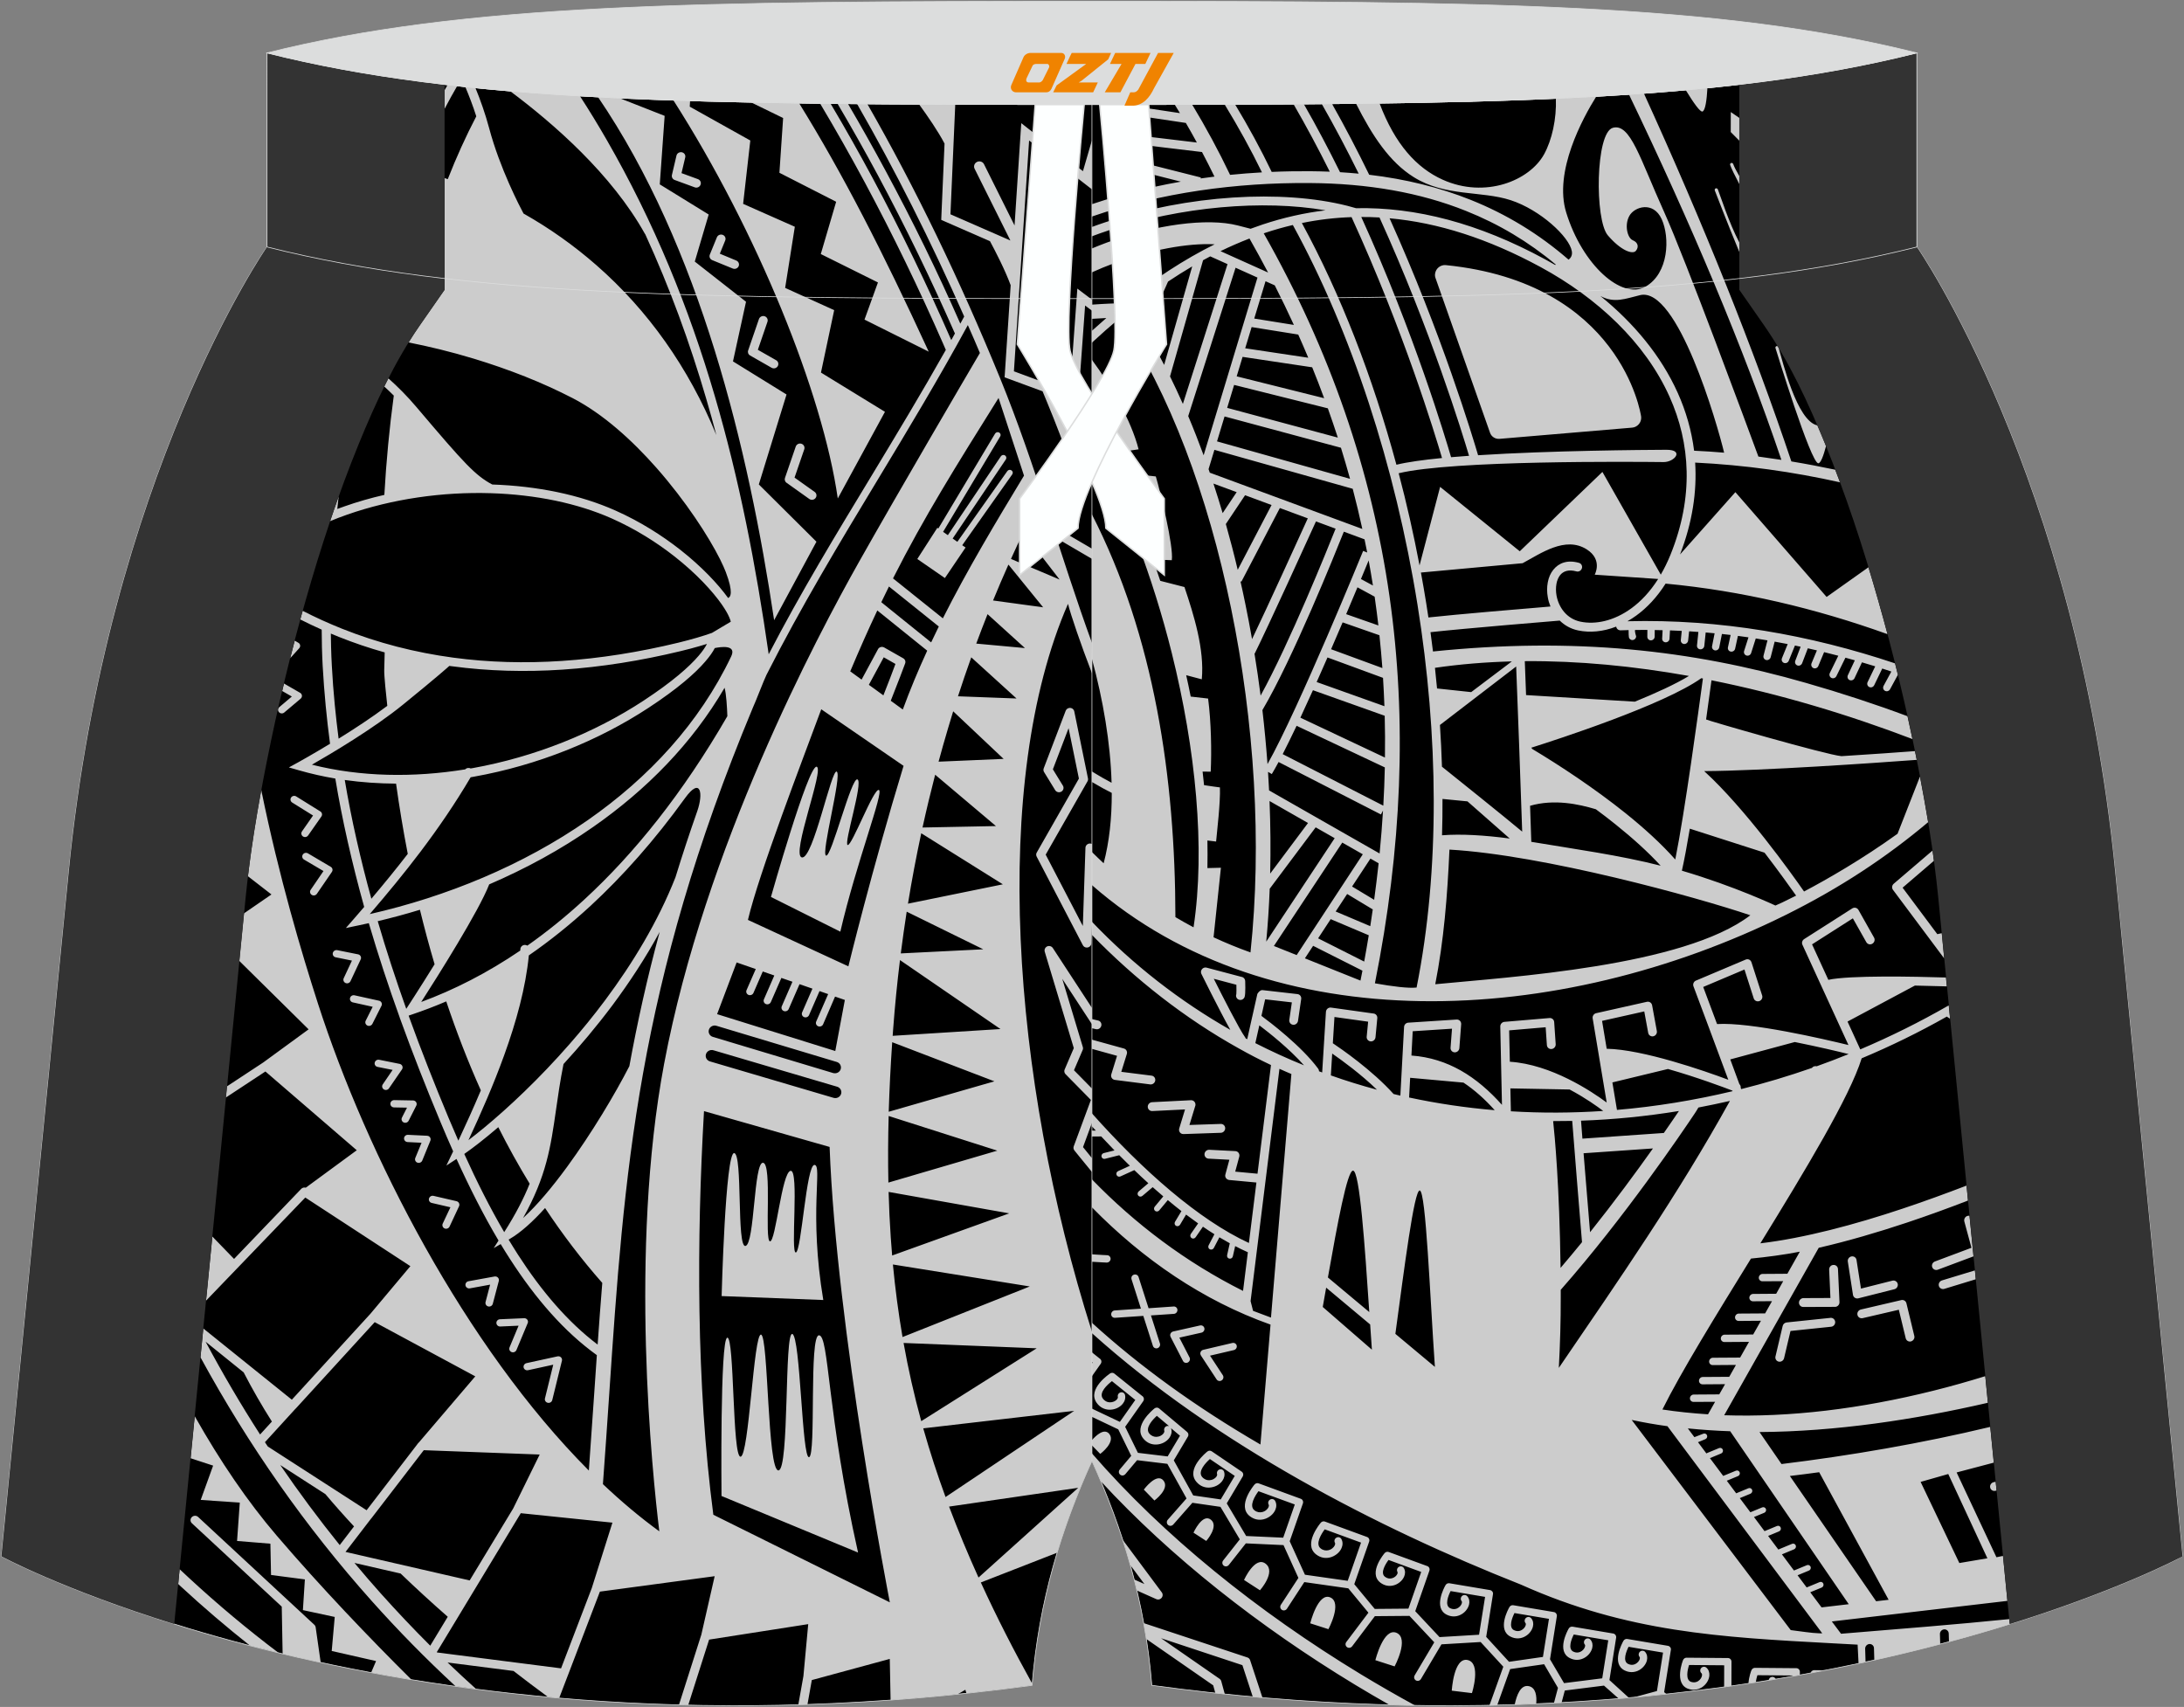
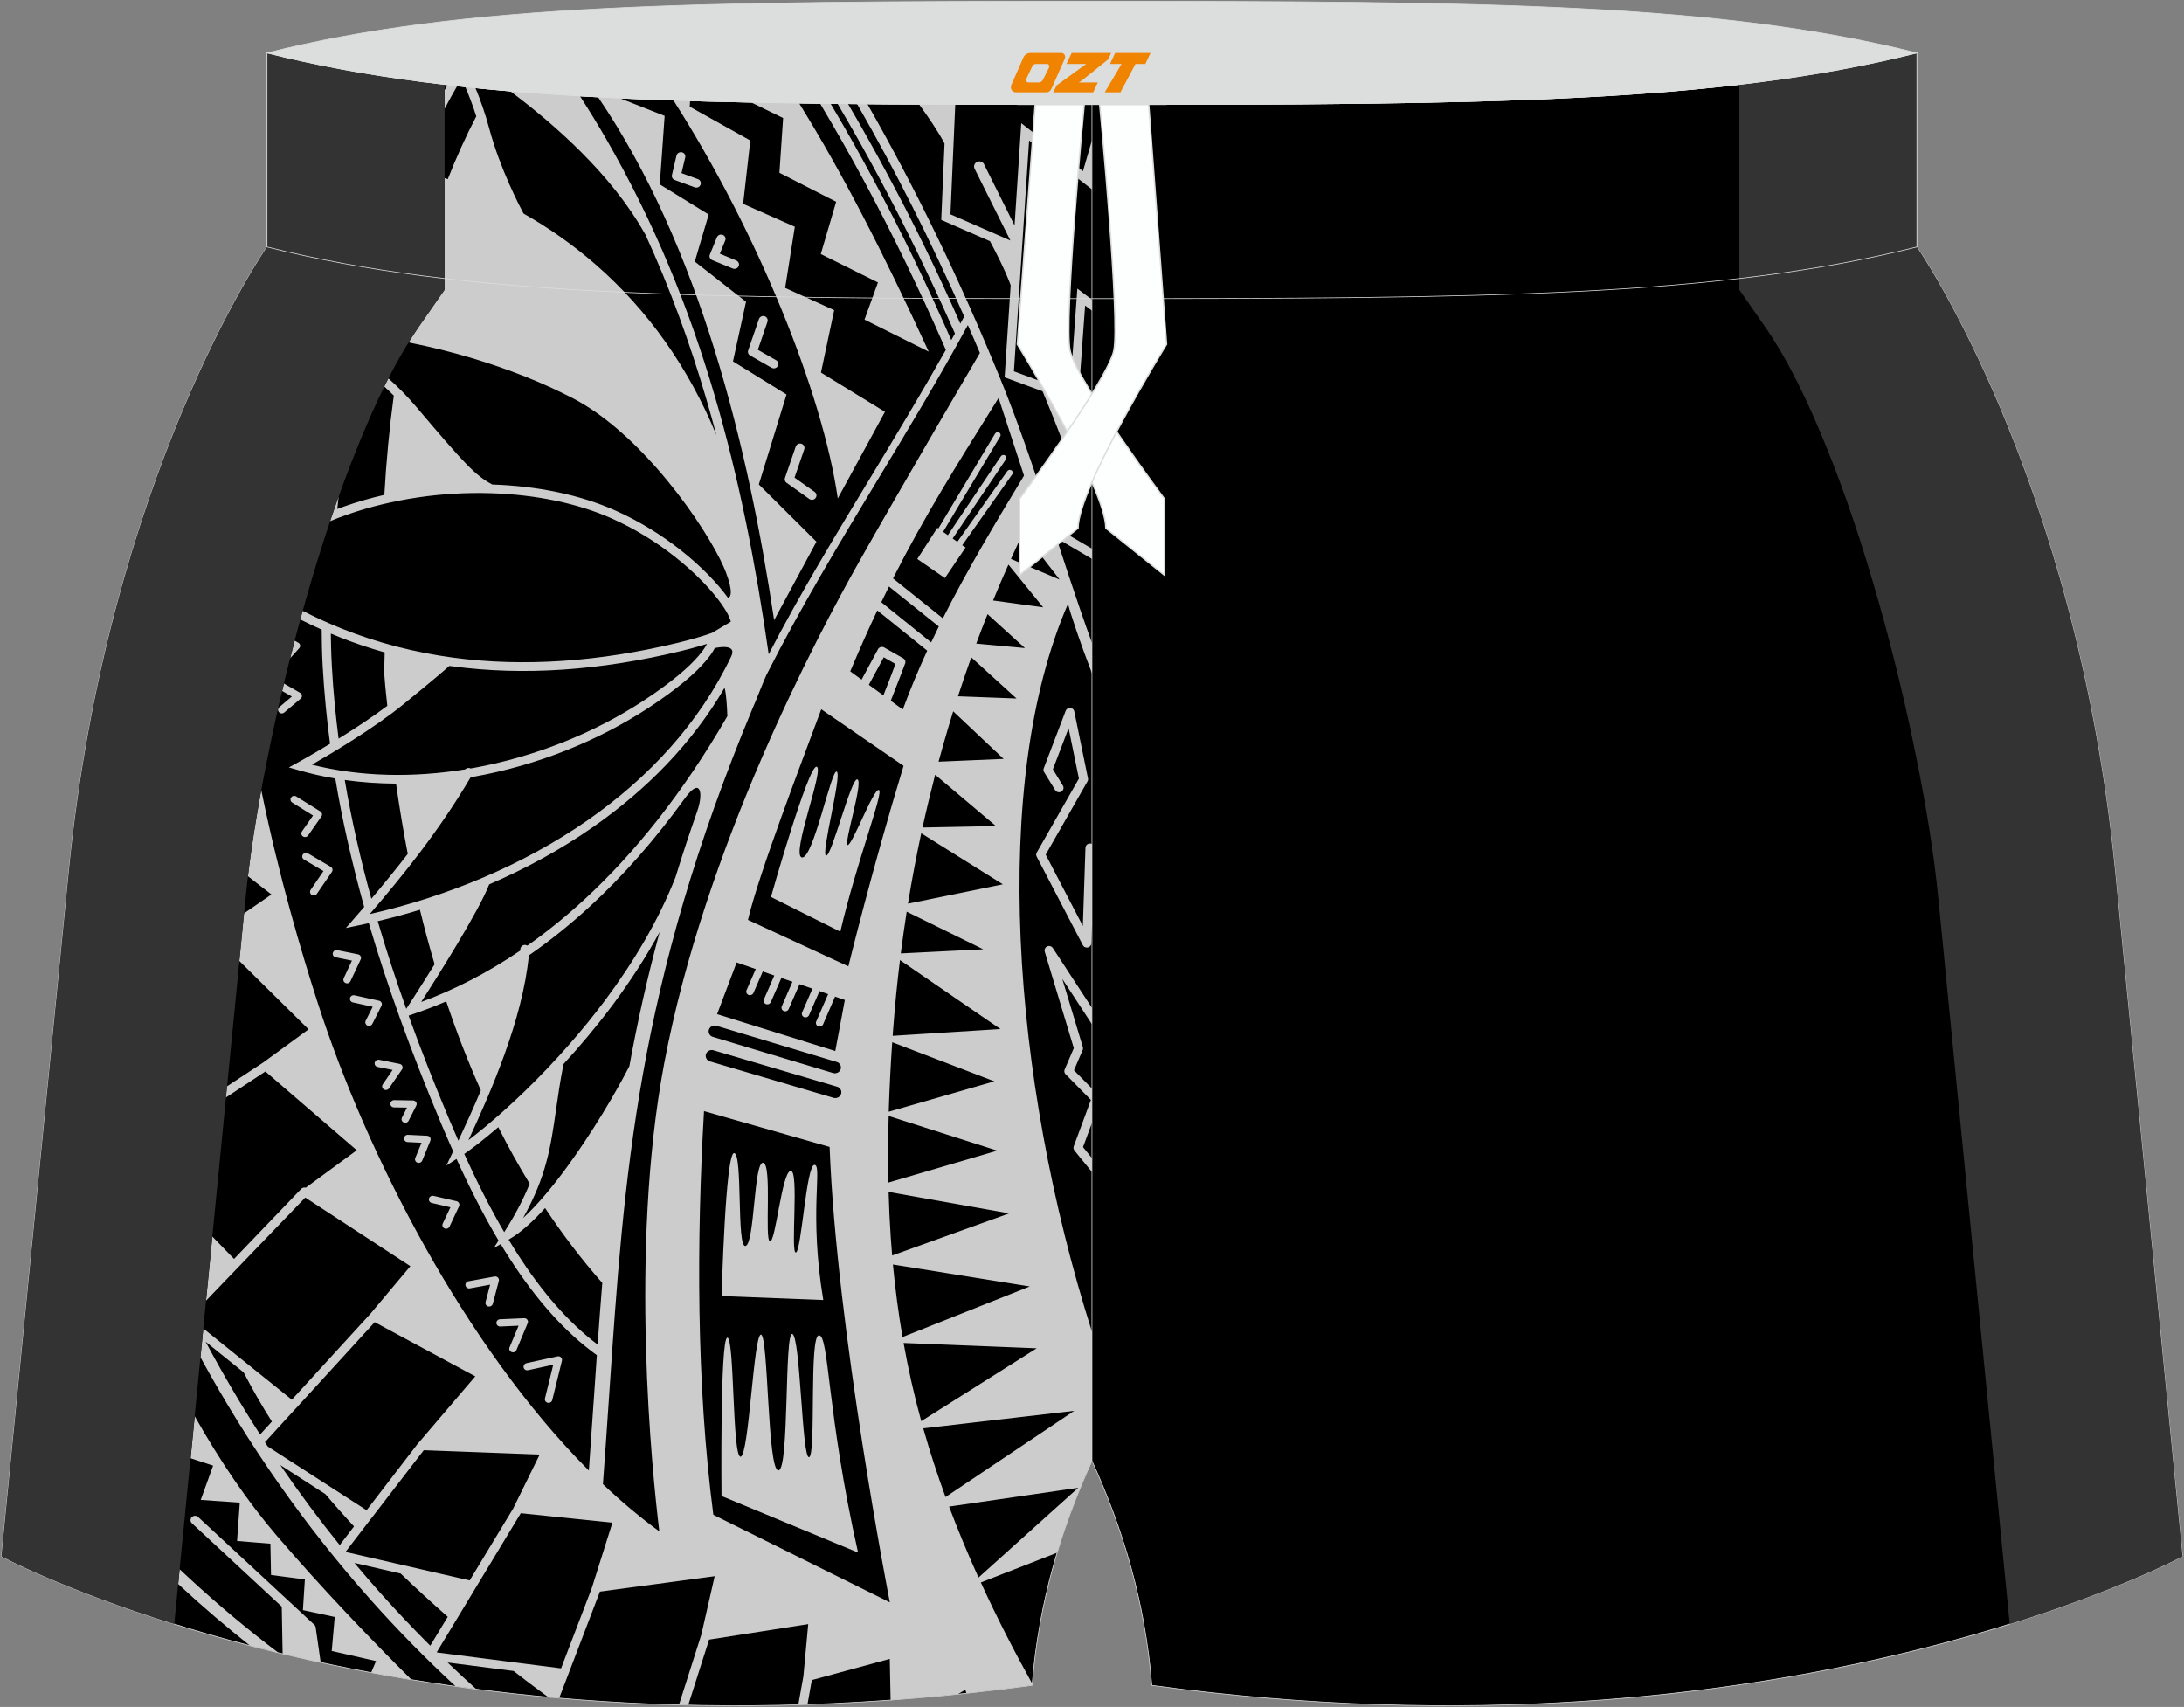
<svg xmlns="http://www.w3.org/2000/svg" version="1.1" id="图层_1" x="0px" y="0px" width="376.8px" height="294.5px" viewBox="0 0 376.8 294.5" enable-background="new 0 0 376.8 294.5" xml:space="preserve">
  <rect x="0" y="0" width="376.8" height="294.5" fill="#808080" stroke="none" />
  <g>
    <path stroke="#DCDDDD" stroke-width="0.118" stroke-miterlimit="22.926" d="M198.72,290.77c-1.17-14.58-5.07-27.16-10.33-38.73   c-5.26,11.57-9.16,24.14-10.33,38.73C68.99,305.62,0.25,268.51,0.25,268.51L11.87,150.4c6.71-68.28,34.2-107.79,34.2-107.79V9.13   c34.02,8.54,73.9,8.91,142.32,8.91s108.29-0.37,142.32-8.91v33.48c0,0,27.49,39.51,34.21,107.78l11.62,118.11   C376.54,268.51,307.8,305.62,198.72,290.77z" />
    <path fill="#CCCCCC" d="M115.93,30.18v-0.01 M55.26,139.99L55.26,139.99 M89.31,38.03c-3.95-2.22-8.16-4.13-12.61-5.69 M76.7,48.39   c0.83,1.67,1.94,3.44,3.52,5.36c2.39,2.9,5.87,6.14,11.11,9.88c2.76,1.11,5.53,2.35,8.23,3.75c5.42,2.81,10.56,7.45,14.9,12.38   c5.02,5.7,8.99,11.8,11.06,15.86c0.12,0.03,0.23,0.04,0.32,0.04c0.22-0.01,0.41-0.18,0.55-0.48c0.22-0.46,0.34-1.17,0.35-2.1   c0.03-2.4-0.67-6.06-2.11-10.59c-4.58-14.41-12.35-26.48-22.81-35.64c-3.8-3.33-7.97-6.28-12.46-8.81 M179.87,67.51   c0.75,1.8,2.91,6.99,3.98,10.16l-1.09,14.99l-0.03,0.45l0.4,0.23l5.26,3.08v-1.76l-4.05-2.37l1.71-23.55l1.16-16.03l1.18,0.89   v-1.91l-1.37-1.03l-1.15-0.87l-0.1,1.42l-0.98,13.47l-3.64-10.15c-0.16-0.46-0.68-0.69-1.15-0.53s-0.72,0.67-0.56,1.12l4.39,12.23   l-8.9-3.29c0.88-13.31,1.74-26.51,2.62-39.82l10.83,8.42v-8.43l-1.54,5.3l-9.48-7.37l-1.16-0.91l-0.1,1.46l-1.06,16.19l-5.27-10.57   c-0.21-0.44-0.76-0.61-1.2-0.4c-0.45,0.21-0.64,0.74-0.43,1.17l6.18,12.39l-10.34-4.52l0.83-18.98l-6.27-0.03   c1.55,2.13,3.33,4.72,4.42,6.81l-0.55,12.66l-0.02,0.5l0.47,0.21l7.94,3.47c0.89,1.65,2.59,4.93,3.57,7.6l-1.01,15.33l-0.04,0.55   l0.53,0.2L179.87,67.51L179.87,67.51z M188.39,110.91c-5.37-14.71-9.73-30.7-15.84-45.64c-7-17.1-14.61-32.83-22.92-47.35   l-1.78-0.02c6.59,11.45,12.74,23.66,18.5,36.71c-0.22,0.41-0.44,0.82-0.67,1.23c-4.04-9.17-8.09-17.45-12.85-26.3   c-2.11-3.92-4.29-7.81-6.55-11.66l-1.8-0.02c2.41,4.08,4.74,8.21,6.98,12.38c4.8,8.94,9.22,18.05,13.29,27.3l-0.63,1.14   c-4.16-9.5-8.67-18.84-13.57-27.96c-2.33-4.34-4.75-8.63-7.27-12.87l-1.81-0.02c2.67,4.47,5.24,9.01,7.71,13.6   c4.9,9.12,9.4,18.43,13.53,27.86l0.47,1.08c-4.15,7.38-8.47,14.52-12.77,21.64c-6.12,10.11-12.25,20.17-17.79,30.87   c-2.2-15.35-5.08-30.18-9.31-44.58c-4.46-15.2-10.43-29.92-18.68-44.24c-1.43-2.48-2.96-5-4.6-7.52   c-4.17-0.24-8.19-0.53-12.08-0.86c7.66,5.71,17.59,14.42,23.29,24.62c0.03,0.05,0.06,0.09,0.09,0.13   c4.24,9.25,7.67,18.67,10.49,28.29c0.62,2.1,1.21,4.22,1.77,6.34c-4.78-11.62-11.78-21.51-20.71-29.32   c-3.84-3.36-8.03-6.34-12.56-8.9c-0.62-1.16-4.07-7.74-5.93-14.73c-0.67-2.5-1.52-4.89-2.38-6.98l-1.75-0.18   c0.65,1.54,1.32,3.27,1.91,5.12c-1.8,3.45-3.44,7.07-4.92,10.84l-0.56-0.19v1.6v16.06V50l-4.27,6.13   c-0.67,0.96-1.31,1.94-1.93,2.95c3.41,0.67,7.27,1.59,11.32,2.82c2.86,0.87,5.82,1.89,8.78,3.06c0.03,0.01,0.06,0.03,0.09,0.04   c2.74,1.09,5.48,2.33,8.14,3.7c5.22,2.71,10.22,7.23,14.46,12.04c5.05,5.73,9,11.85,10.97,15.79c0.01,0.02,0.02,0.05,0.03,0.07   c0.39,0.78,0.7,1.48,0.93,2.07c1.37,3.6,0.81,4.35,0.41,4.5c-1.73-2.4-4.57-5.43-8.32-8.37c-3.11-2.43-6.84-4.81-11.1-6.71   c-3.07-1.37-6.45-2.43-10.02-3.18c-3.59-0.75-7.38-1.19-11.25-1.32c-1.45-0.76-2.67-1.69-4.47-3.53c-1.92-1.97-4.48-4.96-8.62-9.84   c-1.56-1.85-3.2-3.49-4.84-4.95c-0.24,0.47-0.48,0.94-0.71,1.41c0.55,0.5,1.1,1.02,1.65,1.57c-0.76,5.6-1.3,11.33-1.63,17.13   c-2.36,0.54-4.67,1.2-6.9,1.99c-0.41,0.14-0.82,0.29-1.22,0.44c0.07-0.72,0.15-1.44,0.24-2.17c-0.51,1.42-1,2.84-1.48,4.27   c0.97-0.4,1.97-0.78,2.97-1.13c7.76-2.71,16.44-3.95,24.77-3.69c3.83,0.12,7.59,0.55,11.15,1.29c3.47,0.73,6.74,1.75,9.71,3.07   c4.13,1.84,7.76,4.15,10.77,6.51c3.79,2.97,6.61,6.03,8.24,8.37c0.01,0.02,0.02,0.03,0.03,0.05c0.57,0.82,0.98,1.54,1.23,2.13l0,0   c0.14,0.32,0.22,0.57,0.26,0.75l-3.24,1.93c-0.76,0.27-1.63,0.55-2.62,0.84c-0.99,0.29-2.06,0.57-3.19,0.85   c-6.74,1.63-13.46,2.71-20.1,3.15c-6.34,0.42-12.6,0.26-18.75-0.57c-6.54-0.88-12.94-2.51-19.15-4.98c-2.3-0.92-4.58-1.95-6.82-3.1   l-0.41,1.49c1.23,0.62,2.46,1.21,3.7,1.76c0,1.08,0.02,2.09,0.04,3.02c0.03,1.12,0.07,2.21,0.13,3.27c0.13,2.28,0.3,4.56,0.52,6.85   c0.21,2.19,0.46,4.38,0.75,6.55c-3.15,1.91-5.5,3.2-5.51,3.21l-1.59,0.87l1.74,0.5c2.05,0.59,4.14,1.06,6.27,1.42   c0.6,3.63,1.32,7.26,2.14,10.89c0.85,3.77,1.8,7.52,2.84,11.26c-0.56,0.66-1.13,1.31-1.7,1.97l-1.46,1.67l2.2-0.46   c0.59-0.12,1.18-0.25,1.76-0.38c1.59,5.42,3.38,10.87,5.37,16.39l-0.03,0.05l0.04-0.01l0.08,0.22c2.09,5.77,4.38,11.61,6.86,17.55   c0.73,1.75,1.47,3.47,2.23,5.17l-0.02,0.04l-1.15,2.41l1.75-1.14c2.27,4.99,4.67,9.73,7.25,14.08l-0.83,1.3l1.2-0.69   c0.54,0.9,1.09,1.78,1.65,2.64c4.37,6.76,9.27,12.44,14.94,16.52c-0.15,2.17-0.3,4.36-0.45,6.57c-0.29,4.3-0.59,8.67-0.93,13.34   c-21.38-21.45-38.31-54.46-46.73-80.55c-2.82-8.75-6.7-21.75-9.79-36.87c-0.91,4.94-1.71,9.9-2.3,14.88l4.06,3.15l-4.74,3.26   l-0.81,8.2l11.96,11.81l-7.83,5.72l-6.26,4.12l-0.19,1.93l6.83-4.5l15.76,13.59l-8.8,6.46c-0.27-0.08-0.58-0.01-0.79,0.21   L40.38,217.2l-3.74-3.86l-1.09,11.06l17.12-17.79l18.13,11.84l-6.89,8.21l-13.56,14.83L35.08,229.2l-0.49,4.98   c8.26,15.15,18.11,29.23,29.53,42.02c4.57,5.12,9.4,10.04,14.48,14.73c1.17,0.16,2.35,0.32,3.55,0.48   c-1.67-1.5-3.31-3.03-4.93-4.58l11.38,1.46c1.94,1.51,3.93,3.01,5.95,4.49c0.64,0.06,1.29,0.12,1.93,0.17l1.55-4.05l0.01-0.02   l5.46-14.28l19.8-2.66l-2.3,10.08l-3.86,12.11l1.6,0.04l3.6-11.29l17.1-2.67l-0.83,8.97l-0.88,4.93c0.52-0.02,1.05-0.03,1.58-0.05   l0.75-4.2l13.45-3.65l0.14,7.1c3.81-0.27,7.67-0.61,11.59-1.01l1.31-0.77l0.18,0.61c3.73-0.4,7.51-0.85,11.34-1.37l0.02-0.28   c-3.16-5.69-6.15-11.52-8.87-17.47l13.18-5.14c1.66-5.53,3.7-10.77,6-15.83v-22.26c-13.96-43.9-17.49-95.01-4.14-125.61   c0.45,1.83,2.23,7.06,4.14,12L188.39,110.91L188.39,110.91z M140.55,84.87c0.34,0.24,0.42,0.71,0.16,1.05   c-0.25,0.34-0.74,0.41-1.08,0.17l-3.93-2.8c-0.29-0.2-0.38-0.56-0.26-0.87l1.85-5.38c0.14-0.39,0.57-0.61,0.98-0.48   c0.4,0.13,0.62,0.55,0.49,0.95l-1.68,4.89L140.55,84.87L140.55,84.87z M106.81,16.9l7.86,3.09l-0.84,11.82l8.44,5.2l-2.4,8.12   l8.84,6.93l-2.25,10.29l9.24,5.71l-4.78,15.52l9.94,9.88l-7.3,13.54c-4.43-29.63-12.77-64.38-30.41-90.29   C104.36,16.79,105.57,16.85,106.81,16.9L106.81,16.9z M137.86,17.79c7.56,12.21,14.39,25.54,22.37,42.88l-11.08-5.53l2.32-6.41   l-9.86-4.9l2.65-9.02l-9.79-5l0.64-9.45l-5.56-2.71C132.26,17.7,135.03,17.75,137.86,17.79L137.86,17.79z M119.06,17.38L119,18.4   l10.45,5.84l-1.24,10.93l8.92,3.95l-1.67,10.55l8.46,3.84l-2.28,10.77l11.04,6.77L144.54,86c-2.59-18.13-13.89-46.06-28.37-68.71   C117.13,17.31,118.08,17.35,119.06,17.38L119.06,17.38z M120.42,30.91c0.4,0.15,0.6,0.58,0.44,0.97c-0.15,0.39-0.6,0.59-1,0.44   l-3.46-1.27c-0.37-0.13-0.56-0.51-0.47-0.88l0.78-3.32c0.09-0.41,0.51-0.66,0.93-0.58c0.42,0.09,0.68,0.49,0.58,0.89l-0.64,2.71   L120.42,30.91L120.42,30.91z M127.03,44.95c0.39,0.16,0.57,0.6,0.41,0.98c-0.17,0.38-0.63,0.56-1.02,0.4l-3.54-1.45   c-0.39-0.16-0.57-0.59-0.41-0.97l1.21-2.96c0.16-0.39,0.61-0.58,1.01-0.43s0.59,0.59,0.43,0.97l-0.93,2.28L127.03,44.95   L127.03,44.95z M133.91,62.15c0.37,0.21,0.48,0.67,0.27,1.03c-0.22,0.36-0.69,0.48-1.06,0.27l-3.71-2.12   c-0.32-0.18-0.45-0.55-0.33-0.88l0,0l1.86-5.41c0.14-0.39,0.57-0.61,0.98-0.48c0.4,0.13,0.62,0.55,0.49,0.95l-1.66,4.84   L133.91,62.15L133.91,62.15z M166.59,94.46l-3.57,5.27l-4.76-3.29l3.46-5.38l0.17,0.12l9.79-16.37c0.14-0.24,0.46-0.32,0.7-0.19   c0.25,0.14,0.33,0.44,0.18,0.68l-9.85,16.46l0.82,0.57l9.15-13.61c0.16-0.23,0.48-0.3,0.71-0.15c0.24,0.15,0.3,0.46,0.15,0.69   l-9.18,13.65l0.81,0.57l8.62-12.2c0.16-0.23,0.48-0.29,0.72-0.13c0.23,0.15,0.29,0.47,0.13,0.69l-8.63,12.23L166.59,94.46   L166.59,94.46z M144.98,160.74l-11.97-5.99c0,0,6.42-22.68,7.87-22.47c1.44,0.21-4.48,15.29-2.53,15.65s5.11-15.42,6.02-14.8   c0.92,0.61-2.78,14.22-1.85,14.49s4.36-13.57,5.41-13.15c1.05,0.42-2.39,11.08-1.69,11.32c0.71,0.24,4.49-9.83,5.39-9.5   C152.54,136.6,147.78,148.68,144.98,160.74L144.98,160.74z M161.97,108.09c-0.45,0.91-0.89,1.82-1.32,2.74l-8.6-6.93   c0.44-0.92,0.88-1.82,1.32-2.71L161.97,108.09L161.97,108.09z M154.07,99.79c5.34-10.56,10.89-19.43,18.21-31.13l4.39,13.4   c-4.86,8.03-9.75,16.19-14,24.62L154.07,99.79L154.07,99.79z M152.41,119.97l-2.51-1.82l2.57-4.75l2.02,1.15   C154.08,115.67,153.15,118.12,152.41,119.97L152.41,119.97z M148.65,117.25l-1.96-1.42c1.59-3.78,3.13-7.25,4.67-10.51l8.61,6.94   c-1.54,3.34-2.95,6.72-4.21,10.15l-2.08-1.51c1.01-2.51,2.48-6.41,2.48-6.43c0.14-0.36-0.03-0.75-0.37-0.92l-3.24-1.84   c-0.37-0.21-0.84-0.09-1.06,0.27c-0.02,0.03-0.03,0.05-0.04,0.08L148.65,117.25L148.65,117.25z M142.04,224.29l-17.54-0.68   c0,0,0.65-24.79,2.16-24.67c1.51,0.11,0.39,16.44,1.97,16.02c1.58-0.41,1.41-14.52,3.02-14.35s0.2,13.43,1.19,13.56   c0.99,0.13,2.04-11.94,3.56-12.17s-0.06,14.29,0.91,14.09c0.96-0.2,1.8-15.15,3.21-15.11S139.52,209.19,142.04,224.29   L142.04,224.29z M148.04,267.86l-23.56-9.76c0,0-0.27-27.05,0.99-27.31c1.26-0.26,0.85,20.66,2.3,20.53   c1.46-0.13,2.25-21.31,3.53-21.06c1.28,0.24,1.09,23.49,3,23.43c1.91-0.06,0.99-24.01,2.4-23.54c1.41,0.47,1.65,21.6,2.89,21.25   c1.24-0.34-0.04-21,1.7-21.02C143.05,230.35,142.64,243.82,148.04,267.86L148.04,267.86z M144.43,187.49   c0.54,0.16,0.85,0.72,0.68,1.25c-0.17,0.53-0.75,0.83-1.29,0.67l-21.34-6.29c-0.54-0.16-0.85-0.72-0.68-1.25s0.75-0.83,1.29-0.67   L144.43,187.49L144.43,187.49z M144.37,183.22c0.54,0.16,0.84,0.72,0.67,1.25s-0.76,0.82-1.3,0.66l-20.76-6.24   c-0.54-0.16-0.84-0.73-0.67-1.25c0.17-0.53,0.76-0.83,1.3-0.66L144.37,183.22L144.37,183.22z M144.07,171.94l1.69,0.58l-1.65,8.81   l-20.39-6.36l3.37-8.92l3.3,1.14l-1.59,3.64c-0.14,0.32,0.01,0.69,0.34,0.82s0.71-0.02,0.85-0.34l1.61-3.7l1.99,0.69l-1.79,4.11   c-0.14,0.32,0.01,0.69,0.34,0.82s0.71-0.02,0.85-0.34l1.82-4.17l1.91,0.66l-1.84,4.23c-0.14,0.32,0.01,0.69,0.34,0.82   s0.71-0.02,0.85-0.34l1.87-4.29l2.23,0.77l-1.78,4.09c-0.14,0.32,0.01,0.69,0.34,0.82s0.71-0.02,0.85-0.34l1.81-4.15l1.49,0.52   l-2.06,4.73c-0.14,0.32,0.01,0.69,0.34,0.82s0.71-0.02,0.85-0.34L144.07,171.94L144.07,171.94z M143.13,197.88   c1.18,31.44,10.39,78.57,10.39,78.57l-30.45-15.11c-2.96-22.61-2.88-47.65-1.61-69.64L143.13,197.88L143.13,197.88z M155.89,132.13   c-5.48,18-9.52,34.59-9.52,34.59l-17.33-8.01c1.91-8.11,9.32-27.33,12.65-36.34L155.89,132.13L155.89,132.13z M180.22,92.2   l-3.13-1.48c0.5-1.03,1.01-2.06,1.52-3.08C179.07,88.93,179.63,90.52,180.22,92.2L180.22,92.2z M48.61,277.19l-15.5-14.38   c-0.31-0.28-0.32-0.76-0.02-1.06s0.78-0.32,1.09-0.03l20.03,18.58c0.13,0.11,0.22,0.27,0.25,0.45l0.87,6.08   c-2.25-0.49-4.45-0.99-6.57-1.49L48.61,277.19L48.61,277.19z M64.03,288.57l0.85-1.99l-7.65-1.74l0.52-5.87l-5.49-1.18l0.34-5.3   l-5.84-0.76l-0.11-5.4l-5.75-0.47l0.47-6.62l-6.74-0.46l2.14-5.92l-3.88-1.27l0.71-7.25c4.38,7.76,9.11,14.72,14.16,20.62   c7.72,9.01,16.01,17.66,23.23,24.83C68.61,289.4,66.29,288.99,64.03,288.57L64.03,288.57z M30.99,270.73   c0.55,0.52,1.1,1.03,1.65,1.54c4.91,4.54,10.05,8.84,15.4,12.88c-1.68-0.41-3.32-0.82-4.91-1.23c-4.1-3.25-8.08-6.65-11.91-10.19   l-0.47-0.44L30.99,270.73L30.99,270.73z M95.28,241.55c-0.08,0.34-0.43,0.55-0.78,0.47s-0.56-0.41-0.48-0.75l1.43-5.82l-4.35,0.95   c-0.35,0.08-0.69-0.14-0.76-0.47c-0.07-0.34,0.15-0.67,0.5-0.75l5.31-1.16c0.1-0.03,0.21-0.03,0.32-0.01   c0.35,0.08,0.56,0.41,0.48,0.75L95.28,241.55L95.28,241.55z M50.85,110.53l0.63,0.37l0,0c0.03,0.02,0.06,0.04,0.09,0.06   c0.27,0.23,0.29,0.62,0.05,0.88l-1.55,1.72C50.32,112.55,50.58,111.54,50.85,110.53L50.85,110.53z M49.04,122.93   c-0.27,0.23-0.68,0.2-0.91-0.06c-0.23-0.26-0.2-0.66,0.07-0.88l2.15-1.82l-1.66-0.95l0.31-1.29l2.76,1.59   c0.07,0.03,0.13,0.08,0.18,0.14c0.23,0.26,0.2,0.66-0.07,0.88L49.04,122.93L49.04,122.93z M53.16,144.14   c-0.2,0.29-0.6,0.36-0.89,0.17s-0.37-0.58-0.17-0.87l1.91-2.74l-3.6-2.24c-0.3-0.19-0.38-0.57-0.19-0.86   c0.19-0.29,0.59-0.38,0.89-0.19l4.15,2.58l0.02,0.01c0.29,0.19,0.37,0.58,0.17,0.87L53.16,144.14L53.16,144.14z M54.67,154.21   c-0.2,0.29-0.6,0.37-0.89,0.18c-0.3-0.19-0.38-0.58-0.18-0.87l2.21-3.24l-3.36-1.98c-0.3-0.18-0.4-0.56-0.21-0.86   c0.19-0.3,0.59-0.39,0.89-0.21l3.93,2.32l0.02,0.01c0.3,0.19,0.38,0.58,0.18,0.87L54.67,154.21L54.67,154.21z M60.47,169.28   c-0.15,0.32-0.53,0.46-0.85,0.32s-0.47-0.51-0.32-0.83l1.42-3.04l-2.81-0.57c-0.35-0.07-0.57-0.4-0.49-0.74   c0.08-0.34,0.42-0.56,0.77-0.49l3.59,0.72c0.04,0.01,0.09,0.02,0.13,0.04c0.32,0.14,0.47,0.51,0.32,0.83L60.47,169.28L60.47,169.28   z M64.25,176.64c-0.16,0.31-0.54,0.45-0.86,0.3s-0.45-0.52-0.3-0.83l1.21-2.41l-3.43-0.76c-0.35-0.08-0.56-0.41-0.48-0.75   s0.43-0.55,0.78-0.47l4.22,0.93l0,0c0.04,0.01,0.09,0.02,0.13,0.04c0.32,0.15,0.45,0.52,0.3,0.83L64.25,176.64L64.25,176.64z    M67.11,187.77c-0.2,0.29-0.6,0.37-0.89,0.18c-0.3-0.19-0.38-0.58-0.18-0.87l1.7-2.49l-2.6-0.52c-0.35-0.07-0.57-0.4-0.49-0.74   c0.08-0.34,0.42-0.56,0.77-0.49l3.53,0.71l0,0c0.08,0.02,0.15,0.04,0.22,0.09c0.3,0.19,0.38,0.58,0.18,0.87L67.11,187.77   L67.11,187.77z M70.5,193.36c-0.16,0.31-0.55,0.44-0.86,0.29c-0.32-0.15-0.45-0.52-0.29-0.84l0.87-1.71l-2.24-0.04   c-0.36-0.01-0.64-0.29-0.63-0.64s0.31-0.62,0.66-0.62l3.25,0.06l0,0c0.09,0,0.18,0.02,0.27,0.06c0.32,0.15,0.45,0.52,0.29,0.84   L70.5,193.36L70.5,193.36z M72.85,200.23c-0.13,0.32-0.51,0.48-0.84,0.36c-0.33-0.12-0.49-0.49-0.36-0.81l1.08-2.62l-2.41-0.12   c-0.36-0.02-0.63-0.31-0.61-0.66s0.33-0.61,0.68-0.59l3.3,0.16l0,0c0.07,0,0.13,0.02,0.2,0.04c0.33,0.12,0.49,0.49,0.36,0.81   L72.85,200.23L72.85,200.23z M77.56,211.62c-0.15,0.32-0.53,0.46-0.86,0.32c-0.32-0.14-0.46-0.51-0.32-0.83l1.33-2.82l-3.23-0.75   c-0.35-0.08-0.56-0.42-0.47-0.75c0.09-0.34,0.44-0.55,0.78-0.47l3.98,0.92l0,0c0.04,0.01,0.08,0.02,0.11,0.04   c0.32,0.14,0.46,0.51,0.32,0.83L77.56,211.62L77.56,211.62z M85.02,224.94c-0.09,0.34-0.44,0.54-0.78,0.46   c-0.35-0.08-0.55-0.42-0.47-0.76l0.79-3l-3.5,0.64c-0.35,0.06-0.68-0.16-0.75-0.5c-0.06-0.34,0.17-0.67,0.52-0.73l4.46-0.81   c0.1-0.02,0.2-0.02,0.3,0c0.35,0.08,0.55,0.42,0.47,0.76L85.02,224.94L85.02,224.94z M89.1,232.92c-0.14,0.32-0.51,0.48-0.84,0.35   c-0.33-0.13-0.49-0.49-0.35-0.81l1.56-3.74l-3.16,0.14c-0.36,0.02-0.65-0.25-0.67-0.6c-0.01-0.35,0.27-0.64,0.62-0.65l4.12-0.18   c0.1-0.01,0.21,0,0.31,0.04c0.33,0.13,0.49,0.49,0.35,0.81L89.1,232.92L89.1,232.92z M187.27,146.27c0.01-0.42,0.37-0.75,0.8-0.74   c0.12,0,0.23,0.03,0.33,0.08v13.84l-0.11,3.29c-0.01,0.41-0.37,0.75-0.8,0.74c-0.3,0-0.55-0.17-0.67-0.41l0,0l-7.97-15.29   c-0.13-0.25-0.1-0.53,0.05-0.75l7.24-12.7l-1.78-8.7l-2.71,7.1l1.73,2.82c0.22,0.35,0.09,0.82-0.27,1.03   c-0.37,0.21-0.84,0.1-1.06-0.25l-1.89-3.08c-0.14-0.19-0.18-0.45-0.09-0.69l3.79-9.93l0,0c0.09-0.24,0.3-0.42,0.57-0.48   c0.42-0.09,0.82,0.17,0.91,0.58l2.36,11.54c0.04,0.18,0.02,0.37-0.08,0.54l-7.21,12.64l6.41,12.31L187.27,146.27L187.27,146.27z    M188.39,202.2c-1.87-2.27-3.02-3.71-3.03-3.72c-0.16-0.21-0.2-0.48-0.11-0.71l0,0l2.96-8l-4.38-4.45l0,0   c-0.2-0.21-0.27-0.52-0.15-0.8l1.58-3.69l-5.02-16.65l0,0c-0.09-0.31,0.03-0.66,0.33-0.85c0.36-0.22,0.84-0.12,1.07,0.23   l6.75,10.33v2.82l-5.12-7.83l3.55,11.78c0.06,0.19,0.03,0.39-0.06,0.56l-1.47,3.43l3.1,3.15v5.93l-1.54,4.18   c0.29,0.36,0.82,1.02,1.54,1.9L188.39,202.2L188.39,202.2z M76.7,15.57c0.18-0.31,0.35-0.63,0.53-0.94l1.66,0.19   c-0.75,1.28-1.48,2.61-2.19,3.97V15.57L76.7,15.57z M57.08,109.31c0.46,0.19,0.92,0.38,1.38,0.57c2.6,1.04,5.24,1.93,7.91,2.68   c-0.02,0.82-0.06,2.13-0.08,3.01c-0.03,1.04,0.35,4.56,0.53,6.21c-2.66,2-5.72,4-8.4,5.66c-0.25-1.94-0.47-3.88-0.66-5.82   c-0.22-2.24-0.39-4.5-0.51-6.79c-0.06-1.03-0.1-2.11-0.13-3.23C57.1,110.83,57.08,110.06,57.08,109.31L57.08,109.31z M59.48,134.57   c2.91,0.41,5.87,0.61,8.85,0.63c0.57,4.06,1.24,8.11,2.02,12.12c-2.02,2.62-4.12,5.18-6.28,7.74c-0.94-3.41-1.79-6.8-2.55-10.17   C60.74,141.45,60.06,138.01,59.48,134.57L59.48,134.57z M65.17,158.93c2.44-0.58,4.87-1.23,7.28-1.97c0.77,3.16,1.61,6.3,2.53,9.4   c-2.59,4.18-4.78,7.53-4.8,7.56l-0.09,0.13C68.28,168.98,66.63,163.95,65.17,158.93L65.17,158.93z M70.51,175.22l0.56-0.19   c1.96-0.66,3.94-1.41,5.92-2.26c1.76,5.25,3.74,10.38,5.97,15.35c-1.26,3-2.59,5.92-3.88,8.68c-0.56-1.28-1.12-2.58-1.67-3.89   c-2.47-5.91-4.76-11.73-6.84-17.48L70.51,175.22L70.51,175.22z M80.1,199.09c1.51-1.05,3.53-2.61,5.87-4.62   c1.68,3.34,3.48,6.59,5.41,9.75c-1,2.51-2.39,5.22-4.39,8.36C84.54,208.39,82.26,203.86,80.1,199.09L80.1,199.09z M87.75,213.87   l0.18-0.11c1.89-1.09,3.98-2.98,6.11-5.34c3.01,4.55,6.3,8.87,9.87,12.92c-0.29,3.53-0.55,7.07-0.8,10.64   c-5.17-3.91-9.69-9.23-13.75-15.52C88.82,215.62,88.29,214.75,87.75,213.87L87.75,213.87z M118.17,137.72   c2.73-3.78,3.21-0.84,2.12,2.25c-1.37,3.89-2.61,7.67-3.75,11.38c-3.02,7.67-7.39,14.85-12.14,21.22c-2,2.68-4.07,5.21-6.14,7.57   c-1.22,1.4-2.64,2.95-3.9,4.27c-5.26,5.52-10.19,9.76-13.54,12.3c2.13-4.57,4.33-9.56,6.17-14.67c2.09-5.77,3.71-11.67,4.25-17.21   c3.58-2.47,7.14-5.32,10.67-8.57C107.47,151.12,112.93,144.98,118.17,137.72L118.17,137.72z M125.49,123.56   c-7.68,13.29-16.03,23.67-24.64,31.6c-3.26,3.01-6.56,5.66-9.87,7.99c-0.11-0.07-0.24-0.11-0.37-0.12c-0.43-0.03-0.8,0.29-0.83,0.7   L89.76,164c-5.71,3.88-11.45,6.79-17.09,8.87c2.85-4.44,9.95-15.68,11.73-20.29c6.3-2.71,12.34-6,17.91-9.89   c9.19-6.4,17.1-14.41,22.7-24.03C125.31,119.78,125.43,121.96,125.49,123.56L125.49,123.56z M113.81,160.79   c-2.18,8.03-3.87,15.7-5.23,23.16c-2.48,4.83-6.49,11.55-10.75,17.38c-2.54,3.47-5.16,6.61-7.59,8.82   c4.04-7.22,4.77-12.26,5.69-18.69c0.34-2.38,0.71-4.96,1.29-7.88c2.82-3.07,5.69-6.47,8.44-10.14   C108.58,169.51,111.38,165.27,113.81,160.79L113.81,160.79z M123.32,111.81c1-0.21,3.82-0.63,2.83,1.44   c-5.49,11.53-14.26,20.94-24.73,28.24c-11.21,7.81-24.39,13.21-37.63,16.22c3.07-3.57,6-7.12,8.76-10.77   c3.09-4.09,5.99-8.32,8.65-12.84c0.21-0.04,0.42-0.07,0.62-0.11c10.83-1.94,21.34-6.14,30.08-11.88c5.15-3.38,8.1-6.02,9.78-7.98   C122.46,113.23,122.99,112.46,123.32,111.81L123.32,111.81z M120.5,113.18c-1.6,1.86-4.44,4.4-9.45,7.69   c-8.57,5.63-18.88,9.74-29.49,11.65l-0.37,0.06c-0.32-0.17-0.71-0.09-0.94,0.16c-8.92,1.44-18.01,1.31-26.44-0.81   c3.24-1.85,10.68-6.25,15.74-10.38c6.08-4.94,7.74-6.45,7.97-6.66l0.47,0.06c6.25,0.84,12.62,1.01,19.06,0.58   c6.72-0.45,13.53-1.54,20.36-3.19c1.21-0.29,2.3-0.58,3.26-0.86c0.45-0.13,0.89-0.26,1.3-0.39   C121.69,111.64,121.24,112.33,120.5,113.18L120.5,113.18z M178.53,286.19l-0.14,0.07l0.16-0.24L178.53,286.19L178.53,286.19z    M168.82,272.17c-1.82-4.02-3.52-8.11-5.08-12.24l22.28-3.24L168.82,272.17L168.82,272.17z M163.13,258.28   c-1.41-3.85-2.68-7.75-3.8-11.69l-0.04-0.16l26.04-3.02L163.13,258.28L163.13,258.28z M158.94,245.19   c-1.23-4.48-2.24-8.96-3.05-13.49l22.97,0.92L158.94,245.19L158.94,245.19z M155.71,230.68c-0.71-4.13-1.26-8.3-1.66-12.52   l23.62,3.79L155.71,230.68L155.71,230.68z M153.92,216.61c-0.09-1.04-0.17-2.08-0.24-3.12c-0.18-2.59-0.3-5.2-0.37-7.85l20.81,3.7   L153.92,216.61L153.92,216.61z M153.27,204.03c-0.08-3.76-0.06-7.59,0.05-11.49l18.74,5.98L153.27,204.03L153.27,204.03z    M153.33,191.81c0.12-3.92,0.32-7.91,0.6-12l17.63,6.75L153.33,191.81L153.33,191.81z M154.01,178.71l0.08-1.12   c0.3-4.01,0.69-7.99,1.18-11.95l17.34,11.9L154.01,178.71L154.01,178.71z M155.41,164.49c0.31-2.41,0.65-4.81,1.02-7.2l13.21,6.49   L155.41,164.49L155.41,164.49z M156.65,155.91c0.66-4.08,1.43-8.13,2.29-12.15l14.08,8.81L156.65,155.91L156.65,155.91z    M159.16,142.77c0.67-3.06,1.4-6.09,2.18-9.11l10.49,8.86L159.16,142.77L159.16,142.77z M161.93,131.41   c0.25-0.91,0.5-1.82,0.75-2.72c0.57-2,1.16-3.99,1.77-5.97l8.7,8.21L161.93,131.41L161.93,131.41z M165.28,120.13   c0.73-2.25,1.49-4.49,2.29-6.72l7.81,7.1L165.28,120.13L165.28,120.13z M168.43,111.04c0.63-1.7,1.28-3.4,1.95-5.08l6.45,5.85   L168.43,111.04L168.43,111.04z M171.33,103.6c0.85-2.08,1.74-4.14,2.65-6.19l5.99,7.37L171.33,103.6L171.33,103.6z M174.42,96.43   c0.69-1.53,1.4-3.05,2.12-4.57l6.27,8.13L174.42,96.43L174.42,96.43z M169.06,60.9c-2.52,4.29-14.19,24.21-20.8,35.94   c-7.44,13.2-26.67,49.45-33.68,86.69c-6.06,32.2-2.03,70.82-0.83,80.67c-3.33-2.42-6.57-5.15-9.73-8.14   c0.38-5.11,0.74-10.38,1.09-15.56c2.55-37.76,4.76-70.36,24.79-118.43c0.42-0.87,1.93-4.83,2.34-5.64   c5.96-11.75,12.59-22.74,19.26-33.78c5.24-8.67,10.49-17.38,15.48-26.56C167.69,57.68,168.38,59.28,169.06,60.9L169.06,60.9z    M42.04,236.78c1.5,2.91,3.12,5.72,4.87,8.48l-2.04,2.23c-3.34-5.19-6.47-10.53-9.4-16.01L42.04,236.78L42.04,236.78z    M56.14,257.78c1.55,1.84,3.19,3.69,4.94,5.57l-2.47,3.22c-3.6-4.47-7.02-9.07-10.26-13.81L56.14,257.78L56.14,257.78z    M77.25,278.94L77.25,278.94l-3.02,4.99c-2.94-2.93-5.79-5.95-8.55-9.03c-1.54-1.73-3.05-3.47-4.53-5.25l7.97,1.83l0,0   C71.7,273.96,74.42,276.46,77.25,278.94L77.25,278.94z M51.02,243.02l13.63-14.91L82,237.46l-9.71,11.38   c-0.06,0.04-0.11,0.09-0.16,0.16l-0.25,0.33l-0.01,0.01c-0.02,0.02-0.04,0.05-0.05,0.07l-8.57,11.15l-17.05-11l-0.49-0.74   l5.25-5.75C50.99,243.06,51,243.04,51.02,243.02L51.02,243.02L51.02,243.02z M64.06,261.97l8.99-11.69l0,0l0.07-0.08l19.99,0.75   l-4.57,9.3l-7.51,12.42l-21.42-4.92l4.39-5.72C64.03,262.02,64.04,262,64.06,261.97L64.06,261.97L64.06,261.97z M75.42,285.1   l-0.06-0.06l14.49-23.97l15.81,1.63l-3.56,11.29l-5.3,13.85L75.42,285.1z" />
-     <path fill="#CCCCCC" d="M275.4,174.77L275.4,174.77 M208.51,199.9c-0.42-0.02-0.73-0.38-0.7-0.8s0.4-0.75,0.82-0.73l4.5,0.23   c0.42,0.02,0.73,0.38,0.7,0.8c-0.01,0.06-0.02,0.12-0.03,0.18l-0.69,2.56l3.86,0.36c0.42,0.04,0.71,0.41,0.66,0.83   s-0.43,0.73-0.85,0.69l-4.72-0.44l-0.06-0.01c-0.46-0.11-0.7-0.52-0.59-0.93l0.69-2.55L208.51,199.9 M189.82,250.84l-1.43-1.47   v-0.91c0.69-0.78,2.11-2.13,2.98-1.08C192.55,248.82,189.82,250.84,189.82,250.84L189.82,250.84z M199.17,258.88l-1.83-1.88   c0,0,2.2-3,3.38-1.57C201.9,256.86,199.17,258.88,199.17,258.88L199.17,258.88z M208.11,265.86l-2.2-1.43c0,0,1.52-3.38,2.99-2.25   C210.36,263.32,208.11,265.86,208.11,265.86L208.11,265.86z M217.38,274.37l-2.75-1.78c0,0,1.9-4.22,3.73-2.8   S217.38,274.37,217.38,274.37L217.38,274.37z M229.19,281.08l-3.14-1.01c0,0,1.33-5.39,3.46-4.47   C231.63,276.52,229.19,281.08,229.19,281.08L229.19,281.08z M240.61,287.5l-3.32-1.07c0,0,1.4-5.69,3.65-4.72   C243.19,282.68,240.61,287.5,240.61,287.5L240.61,287.5z M253.95,292.11l-3.48-0.42c0,0,0.33-5.82,2.73-5.29   C255.61,286.93,253.95,292.11,253.95,292.11L253.95,292.11z M261.33,294.09c0.33-1.61,1.03-3.49,2.44-3.18   c1.2,0.26,1.39,1.68,1.27,3.04C263.82,294.01,262.58,294.05,261.33,294.09L261.33,294.09z M279.27,293.06   c0.59-0.05,1.17-0.1,1.75-0.15l-3.35-3.05l1.16-7.32c0.05-0.34-0.17-0.65-0.5-0.71l0,0l-7.01-1.18c-0.28-0.05-0.56,0.1-0.69,0.35   c-0.22,0.38-2.11,3.9,0.21,5.07c0.82,0.42,1.62,0.37,2.29,0.07c0.4-0.18,0.74-0.44,1.01-0.75l0,0c0.27-0.32,0.47-0.68,0.56-1.05   c0.13-0.52,0.05-1.04-0.3-1.45c-0.22-0.26-0.62-0.29-0.89-0.06c-0.27,0.23-0.31,0.63-0.09,0.9c0.07,0.08,0.08,0.21,0.04,0.35   c-0.04,0.16-0.13,0.34-0.27,0.5l-0.01,0.01c-0.14,0.17-0.33,0.31-0.55,0.41c-0.34,0.15-0.76,0.17-1.2-0.05   c-0.98-0.5-0.3-2.18,0.09-2.95l5.95,1l-1.04,6.56l-6.59,0.83l-2.42-4.12l1.18-7.43c0.05-0.34-0.17-0.65-0.5-0.71l0,0l-7.01-1.18   c-0.28-0.05-0.56,0.1-0.69,0.35c-0.22,0.38-2.12,3.9,0.21,5.07c0.82,0.41,1.62,0.37,2.29,0.07c0.4-0.18,0.75-0.44,1.01-0.75l0,0   c0.27-0.32,0.47-0.68,0.56-1.05c0.13-0.52,0.05-1.04-0.3-1.45c-0.22-0.26-0.62-0.29-0.89-0.06c-0.27,0.23-0.31,0.63-0.09,0.9   c0.07,0.08,0.08,0.21,0.04,0.35c-0.04,0.16-0.13,0.34-0.27,0.5l-0.01,0.01c-0.15,0.17-0.33,0.31-0.55,0.41   c-0.34,0.15-0.76,0.17-1.2-0.05c-0.98-0.5-0.3-2.18,0.09-2.95l5.95,1l-1.04,6.57l-5.85,0.84l-3.94-4.3l1.17-7.36   c0.06-0.34-0.17-0.65-0.5-0.71l0,0l-7.01-1.18c-0.28-0.05-0.56,0.1-0.69,0.35c-0.22,0.38-2.11,3.9,0.21,5.07   c0.82,0.41,1.62,0.37,2.29,0.07c0.4-0.18,0.75-0.44,1.01-0.75l0,0c0.27-0.32,0.47-0.68,0.56-1.05c0.13-0.52,0.05-1.04-0.3-1.45   c-0.22-0.26-0.62-0.29-0.89-0.06s-0.31,0.63-0.09,0.9c0.07,0.08,0.08,0.21,0.04,0.35c-0.04,0.16-0.13,0.34-0.27,0.5l-0.01,0.01   c-0.15,0.17-0.33,0.31-0.55,0.41c-0.34,0.15-0.76,0.17-1.2-0.05c-0.98-0.5-0.3-2.18,0.09-2.95l5.95,1l-1.04,6.53l-6.82,0.41   l-4.19-4.47l2.44-6.99c0.11-0.33-0.05-0.68-0.36-0.79l0,0l-6.65-2.43c-0.26-0.1-0.55-0.01-0.72,0.2l0,0   c-0.01,0.01-2.91,3.4-0.73,5.08c0.73,0.56,1.52,0.66,2.23,0.49c0.42-0.1,0.81-0.3,1.12-0.56c0.33-0.26,0.58-0.59,0.74-0.94   c0.22-0.49,0.24-1.02-0.03-1.49c-0.17-0.3-0.55-0.4-0.86-0.22s-0.42,0.57-0.25,0.87c0.05,0.09,0.04,0.22-0.02,0.36   c-0.07,0.16-0.2,0.31-0.36,0.45c-0.17,0.14-0.38,0.25-0.61,0.3c-0.36,0.09-0.78,0.03-1.17-0.27c-0.86-0.66,0.1-2.2,0.62-2.9   l5.64,2.07l-2.21,6.33l-5.81,0.05l-3.53-4.27l2.57-7.35c0.11-0.33-0.05-0.68-0.36-0.79l0,0l-7.27-2.66   c-0.26-0.1-0.55-0.01-0.72,0.2l0,0c-0.01,0.01-3.14,3.67-0.8,5.47c0.78,0.6,1.63,0.71,2.39,0.52c0.45-0.11,0.86-0.33,1.2-0.6l0,0   c0.35-0.28,0.63-0.63,0.79-1.01c0.23-0.52,0.25-1.08-0.03-1.58c-0.17-0.3-0.56-0.4-0.86-0.22c-0.31,0.18-0.42,0.57-0.25,0.87   c0.07,0.12,0.05,0.28-0.02,0.44c-0.08,0.18-0.22,0.36-0.41,0.51l0,0l0,0c-0.19,0.16-0.43,0.28-0.69,0.34   c-0.41,0.1-0.89,0.04-1.33-0.3c-1-0.77,0.13-2.54,0.69-3.3l6.27,2.29l-2.3,6.59l-7.38-1.05l-2.63-5.78l2.28-6.53   c0.11-0.33-0.05-0.68-0.36-0.79l0,0l-7.27-2.66c-0.26-0.1-0.55-0.01-0.72,0.2l0,0c-0.01,0.01-3.14,3.67-0.8,5.47   c0.78,0.6,1.63,0.71,2.39,0.52c0.45-0.11,0.86-0.33,1.2-0.6l0,0c0.35-0.28,0.63-0.63,0.79-1c0.23-0.52,0.25-1.08-0.03-1.58   c-0.17-0.3-0.56-0.4-0.86-0.22c-0.31,0.18-0.42,0.57-0.25,0.87c0.07,0.12,0.05,0.28-0.02,0.44c-0.08,0.18-0.22,0.36-0.41,0.51l0,0   l0,0c-0.19,0.16-0.43,0.28-0.69,0.34c-0.41,0.1-0.89,0.04-1.33-0.3c-1-0.77,0.13-2.54,0.69-3.3l6.27,2.29l-2,5.73l-6.39-0.29   l-3.35-5.63l2.75-4.63c0.18-0.3,0.09-0.68-0.2-0.86l-5.14-3.49c-0.23-0.16-0.53-0.14-0.75,0.03l0,0l0,0   c-0.15,0.12-3.77,3.02-1.9,5.23c0.63,0.75,1.44,1.03,2.21,1c0.46-0.02,0.91-0.14,1.3-0.34c0.4-0.21,0.74-0.5,0.97-0.83   c0.33-0.47,0.47-1.02,0.3-1.56c-0.1-0.33-0.46-0.51-0.79-0.4c-0.34,0.11-0.52,0.48-0.42,0.81c0.04,0.13-0.01,0.29-0.11,0.43   c-0.11,0.16-0.29,0.31-0.5,0.42c-0.22,0.12-0.48,0.19-0.74,0.2c-0.42,0.01-0.87-0.15-1.23-0.57c-0.81-0.96,0.63-2.46,1.34-3.09   l4.29,2.91l-2.42,4.06l-4.69-0.68c-0.02-0.02-0.05-0.04-0.08-0.05l-3.33-6.01l2.43-4.09c0.17-0.28,0.1-0.64-0.15-0.83l-4.81-4.04   c-0.23-0.19-0.57-0.19-0.81,0.01c-0.22,0.17-3.74,3.04-1.89,5.22c0.63,0.75,1.44,1.03,2.21,1c0.46-0.01,0.91-0.14,1.3-0.34   c0.4-0.21,0.74-0.5,0.97-0.83c0.33-0.47,0.47-1.02,0.3-1.56c-0.01-0.04-0.03-0.08-0.05-0.11l1.57,1.32l-2.13,3.57l-5.13-0.62   l-2.2-4.49l3.11-4.41c0.21-0.29,0.14-0.69-0.14-0.89h-0.01l-4.82-3.88c-0.22-0.18-0.52-0.18-0.75-0.02l0,0   c-0.01,0.01-4.02,2.67-2.3,5.07c0.57,0.8,1.35,1.14,2.12,1.18c0.46,0.02,0.91-0.07,1.32-0.24c0.41-0.18,0.77-0.44,1.03-0.75l0,0   c0.37-0.44,0.54-0.98,0.42-1.54c-0.08-0.34-0.41-0.55-0.76-0.46c-0.34,0.09-0.56,0.43-0.48,0.77c0.03,0.14-0.03,0.29-0.14,0.43l0,0   c-0.13,0.15-0.32,0.29-0.53,0.38c-0.23,0.1-0.49,0.15-0.75,0.14c-0.42-0.02-0.85-0.21-1.18-0.67c-0.73-1.02,0.82-2.4,1.58-2.99   l4.03,3.25l-2.66,3.78l-4.83-2.29v1.42l4.55,2.16l2.24,4.57l-1.98,2.36c-0.23,0.27-0.2,0.67,0.07,0.89   c0.26,0.22,0.66,0.18,0.89-0.09l2.03-2.41l5.22,0.63l3.31,5.97l-3.23,3.67c-0.24,0.27-0.22,0.67,0.04,0.9   c0.26,0.23,0.66,0.2,0.9-0.07l3.3-3.75l4.84,0.7l3.34,5.61l-2.87,3.64c-0.22,0.28-0.18,0.68,0.09,0.89   c0.27,0.21,0.67,0.16,0.89-0.12l2.93-3.72l6.5,0.3l2.57,5.66l-3.02,4.63c-0.2,0.3-0.12,0.69,0.17,0.88s0.69,0.1,0.88-0.2l2.99-4.59   l7.59,1.08l3.47,4.2l-3.81,5.05c-0.22,0.28-0.17,0.68,0.11,0.89s0.67,0.14,0.89-0.14l3.92-5.2l5.97-0.05l4.28,4.56l-3.38,5.7   c-0.18,0.31-0.09,0.69,0.21,0.87c0.3,0.17,0.69,0.07,0.87-0.24l3.54-5.98l6.76-0.4l3.91,4.26l-2.4,6.69l1.34-0.03l2.24-6.25   l5.86-0.84l2.39,4.08l-0.7,2.64l1.32-0.07l0.56-2.11l6.76-0.85L279.27,293.06L279.27,293.06z M188.39,250.75v1.3   c0.53,1.16,1.04,2.33,1.54,3.52c12.02,13.03,27.28,25.05,43.81,35.07c1.98,1.2,3.98,2.37,5.99,3.51c1.48,0.04,2.95,0.07,4.41,0.09   c-3.14-1.71-6.25-3.5-9.31-5.35C217.01,278.08,200.68,264.94,188.39,250.75L188.39,250.75z M188.39,235.25l0.13-0.18l-0.13-0.1   v-1.65l1.36,1.09h0.01c0.28,0.2,0.35,0.59,0.14,0.89l-1.51,2.14V235.25L188.39,235.25z M281.9,292.83l3.97-1.08l1.05-6.63l-5.95-1   c-0.38,0.77-1.07,2.45-0.09,2.95c0.44,0.22,0.86,0.2,1.2,0.05c0.21-0.09,0.4-0.24,0.55-0.41l0.01-0.01   c0.13-0.16,0.23-0.33,0.27-0.5c0.03-0.14,0.02-0.27-0.05-0.35c-0.22-0.26-0.18-0.67,0.09-0.9c0.27-0.23,0.67-0.2,0.89,0.06   c0.34,0.41,0.42,0.93,0.3,1.45c-0.09,0.37-0.28,0.73-0.56,1.05l0,0c-0.27,0.31-0.61,0.57-1.01,0.75c-0.67,0.29-1.47,0.34-2.29-0.07   c-2.32-1.18-0.42-4.69-0.21-5.07c0.13-0.25,0.4-0.4,0.69-0.35l7.01,1.18l0,0c0.33,0.06,0.56,0.37,0.5,0.71l-1.16,7.29l0.4,0.31   C285.68,292.47,283.8,292.66,281.9,292.83L281.9,292.83z M297.46,291.05l0.01-3.74l-6.06-0.05c-0.26,0.82-0.68,2.58,0.37,2.92   c0.47,0.15,0.89,0.06,1.2-0.14c0.2-0.13,0.36-0.3,0.48-0.49c0.11-0.18,0.18-0.37,0.19-0.53c0.01-0.14-0.02-0.27-0.1-0.34   c-0.26-0.23-0.28-0.63-0.05-0.89c0.23-0.27,0.63-0.3,0.89-0.08c0.41,0.35,0.56,0.85,0.52,1.38c-0.03,0.38-0.17,0.77-0.39,1.12   c-0.22,0.34-0.52,0.66-0.89,0.9c-0.62,0.39-1.41,0.57-2.28,0.29c-2.64-0.84-0.99-4.97-0.98-4.98l0,0c0.1-0.25,0.34-0.42,0.61-0.42   l7.14,0.06l0,0c0.34,0,0.61,0.28,0.61,0.62l-0.01,4.21L297.46,291.05L297.46,291.05z M309.26,289.2v-0.13l-6.06-0.05   c-0.1,0.32-0.22,0.77-0.28,1.23l-1.26,0.19c0.07-1.18,0.5-2.27,0.51-2.27l0,0c0.1-0.25,0.34-0.42,0.61-0.42l7.14,0.06l0,0   c0.34,0,0.61,0.28,0.61,0.62v0.55L309.26,289.2L309.26,289.2z M305.14,289.9l1.26-0.21c-0.06-0.08-0.13-0.16-0.21-0.23   c-0.26-0.23-0.66-0.19-0.89,0.08C305.21,289.65,305.15,289.77,305.14,289.9L305.14,289.9z M312.38,288.64l0.02-0.07l0,0   c0.1-0.25,0.34-0.42,0.61-0.42l1.84,0.02C314.04,288.33,313.21,288.49,312.38,288.64L312.38,288.64z M320.65,286.99l-0.16-3.24   c-1.59-0.09-3.03-0.17-4.46-0.24c-19.17-1.03-35.28-1.89-53.63-10.12l0,0c-24.82-9.81-52.65-24.18-74-43.37v-1.79   c8.13,7.41,17.77,14.43,29.06,20.99l1.74-20.69c-11.7-4.15-22.05-11.29-30.8-20.22v-4.82c7.43,7.66,16.14,14.26,26.06,19.23   l0.83-6.67c-0.73-0.32-1.45-0.68-2.19-1.06l-0.4,1.76c-0.06,0.28-0.33,0.46-0.61,0.4c-0.27-0.05-0.44-0.32-0.38-0.6l0.46-2.05   c-0.59-0.33-1.19-0.67-1.79-1.03l-0.96,1.84c-0.13,0.25-0.44,0.35-0.69,0.23c-0.25-0.12-0.34-0.43-0.21-0.68l1-1.92   c-0.66-0.41-1.32-0.85-1.98-1.3l-1.26,1.82c-0.16,0.23-0.48,0.3-0.71,0.14c-0.23-0.16-0.28-0.47-0.12-0.71l1.26-1.82   c-0.69-0.49-1.39-1-2.08-1.52l-1.04,1.75c-0.15,0.24-0.46,0.33-0.7,0.19c-0.24-0.14-0.31-0.45-0.17-0.69l1.11-1.85   c-0.78-0.61-1.57-1.24-2.35-1.9l-1.48,1.78c-0.18,0.22-0.5,0.25-0.72,0.08c-0.21-0.18-0.24-0.5-0.06-0.72l1.48-1.78   c-0.61-0.52-1.22-1.05-1.83-1.59l-1.78,1.51c-0.22,0.18-0.54,0.16-0.71-0.05c-0.18-0.21-0.14-0.53,0.07-0.72l1.67-1.42   c-0.81-0.73-1.62-1.49-2.42-2.26l-2.4,1.09c-0.26,0.12-0.55,0-0.66-0.25c-0.11-0.26,0.01-0.56,0.27-0.67l2.02-0.92   c-0.61-0.6-1.22-1.2-1.83-1.82l-2.46,0.62c-0.27,0.07-0.54-0.1-0.6-0.37c-0.06-0.27,0.11-0.55,0.39-0.62l1.85-0.46   c-0.77-0.79-1.53-1.59-2.29-2.41l-1.61,0.01v-1.02h0.68l-0.68-0.74v-2.24c8.78,9.87,18.45,18.38,27.09,22.37l3.81-30.7   c-2.15-1.02-3.64-1.8-5.59-2.89c-9.26-5.16-17.84-11.88-25.31-19.57v-2.27c7.16,7.5,15.2,13.72,23.88,18.66   c-1.97-3.54-4.97-9.62-4.98-9.64l0,0c-0.08-0.16-0.1-0.36-0.05-0.55c0.12-0.41,0.54-0.65,0.95-0.54l6.05,1.6   c0.34,0.06,0.59,0.35,0.6,0.71c0,0.01,0.09,2.2-0.1,2.74c-0.14,0.4-0.58,0.62-0.98,0.48c-0.39-0.13-0.6-0.56-0.45-0.96   c0.03-0.1,0.02-1.01,0.01-1.62l-3.9-1.03c1.42,2.84,4.42,8.74,5.39,10.07c0.05,0.06,0.08,0.13,0.11,0.21l0.27,0.14l0.84-3.78   c0-0.02,0.01-0.05,0.02-0.07l0.89-3.97c0.24-0.38,0.51-0.64,0.86-0.65l6.06,0.69l0,0l0,0c0.42,0.05,0.7,0.43,0.64,0.85l-0.55,3.77   c-0.06,0.42-0.45,0.72-0.86,0.67c-0.42-0.05-0.7-0.43-0.64-0.85l0.44-3.01l-4.61-0.53l-0.64,2.86c1.5,1.11,6.91,5.21,9.79,9.11   c0.1,0.14,0.15,0.29,0.15,0.45c0.18,0.07,0.36,0.13,0.54,0.2l0.65-10.46l0,0c0-0.03,0.01-0.05,0.01-0.08   c0.07-0.42,0.46-0.71,0.88-0.65l7.3,1.02c0.41,0.03,0.71,0.39,0.67,0.81l-0.31,3.29c-0.04,0.42-0.41,0.74-0.83,0.71   s-0.73-0.39-0.69-0.81l0.25-2.59l-5.81-0.81l-0.28,4.53c1.42,0.95,6.78,4.64,10.48,8.76c0.39,0.09,0.78,0.19,1.17,0.28   c0.23-4.24,0.41-7.65,0.64-11.85c0.02-0.4,0.34-0.72,0.73-0.74l0,0l8.33-0.54c0.42-0.03,0.77,0.29,0.79,0.71c0,0.03,0,0.06,0,0.09   l-0.31,4.13c-0.03,0.42-0.4,0.75-0.82,0.73c-0.42-0.02-0.73-0.38-0.7-0.8l0.25-3.28l-6.78,0.44l-0.22,4.19   c3.17,0.23,5.97,1.15,8.51,2.58c2.63,1.49,4.97,3.53,7.11,5.93c-0.1-4.52-0.2-9-0.29-13.52c-0.01-0.41,0.31-0.77,0.72-0.8l0,0   l7.78-0.66c0.42-0.03,0.78,0.28,0.8,0.7l0,0l0.26,3.81c0.03,0.42-0.29,0.79-0.71,0.84c-0.42,0.04-0.78-0.26-0.81-0.68l-0.21-3.08   l-6.3,0.54l0.12,5.41c7.14,0.45,14.13,5.13,16.71,7.04l-2.42-14.52c-0.07-0.41,0.21-0.82,0.62-0.9l8.74-1.96   c0.41-0.09,0.81,0.17,0.89,0.58l0.01,0.04l0.81,4.42c0.08,0.41-0.2,0.82-0.61,0.91c-0.41,0.09-0.81-0.18-0.88-0.59l-0.68-3.7   l-7.28,1.63l0.8,4.81c6.29,0.12,16.88,3.82,20.98,5.35c-1.84-4.99-5.99-16.08-6.01-16.12c-0.15-0.39,0.05-0.84,0.44-1l0.04-0.01   l8.52-3.6c0.39-0.17,0.83,0.01,0.98,0.4l0.02,0.04l1.85,5.75c0.13,0.4-0.09,0.83-0.49,0.97s-0.83-0.07-0.96-0.46l-1.6-4.99   l-7.12,3.01c0.43,1.16,1.36,3.64,2.39,6.4c5.76-0.36,18.4,2.58,22.67,3.62l-7.94-17.3c-0.17-0.36-0.02-0.8,0.33-1l8.26-5.27   c0.36-0.23,0.83-0.13,1.05,0.22l0.02,0.03l0,0l2.7,4.79c0.2,0.36,0.07,0.83-0.3,1.05s-0.83,0.1-1.04-0.27l-2.32-4.11l-7.04,4.49   l2.81,6.12c3.66-0.8,14.86-0.57,20.29-0.4l0.15,1.53c-1.47-0.05-3.41-0.1-5.51-0.14l0,0l-11.62,6.21l2.2,4.8   c5.19-2.2,10.29-4.73,15.26-7.59l0.23,2.31l-0.56-0.38c-4.79,2.71-9.7,5.11-14.69,7.2c-2.04,6.6-9.68,19.24-17.48,31.92   c7.64-0.91,16.3-3.23,24.53-5.98c3.83-1.28,7.55-2.64,11.04-3.98l0.25,2.58c-3.36,1.3-6.92,2.6-10.55,3.81   c-5.01,1.67-10.18,3.19-15.2,4.34l-16.31,28.89c11.27,0.38,23.49-1.08,36.16-4.25c2.97-0.74,5.94-1.58,8.88-2.49l0.45,4.59   c-12.61,2.91-26.22,4.97-39.4,5.05l3.8,5.52c11.89-1.46,24.14-3.56,36.01-6.41l0.61,6.17l-6.41,1.69l6.87,14.63l1.13-0.23   l0.76,7.76c-13.17,1.55-25.58,3-30.29,3.55l1.59,2.12c10.39-0.86,19.95-1.6,29.02-2.53l0.09,0.89c-3.25,1.01-6.75,2.04-10.49,3.04   l-0.04-1.44c-0.01-0.42-0.36-0.74-0.78-0.72c-0.42,0.03-0.75,0.39-0.74,0.81l0.05,1.75c-3.58,0.94-7.37,1.87-11.37,2.76l-0.06-2.07   c-0.01-0.42-0.36-0.74-0.78-0.72c-0.42,0.03-0.75,0.39-0.74,0.81l0.07,2.31L320.65,286.99L320.65,286.99z M201.69,246.04   c-0.12-0.04-0.26-0.04-0.4,0c-0.33,0.11-0.52,0.48-0.42,0.81c0.04,0.13-0.01,0.29-0.11,0.43c-0.11,0.16-0.29,0.31-0.5,0.42   c-0.22,0.12-0.48,0.19-0.74,0.2c-0.42,0.01-0.87-0.15-1.23-0.57c-0.8-0.95,0.58-2.41,1.3-3.06L201.69,246.04L201.69,246.04z    M238,17.8c2.67,7.1,6.42,11.19,10.92,13.21c7.31,3.28,14.96,0.18,17.48-4.4c1.35-2.45,2.17-6.1,2.03-9.63   c2.37-0.11,4.7-0.22,6.98-0.35c-2.36,3.77-7.37,12.97-5.2,20.02c2.79,9.09,9.6,15.11,13.66,12.82c4.07-2.3,4.25-8.54,2.81-11.67   c-1.44-3.14-4.68-2.16-5.57-0.56c-0.89,1.59-0.33,3.83,0.59,4.21s1.08,1.17,0.53,1.83c-0.55,0.66-2.57-0.02-4.84-2.68   s-2.14-17.72,0.87-18.55c3.02-0.84,4.69,5.33,8.79,14.39c3.75,8.28,14.47,37.32,16.32,42.33c1.28,0.17,2.59,0.36,3.97,0.57   c-6.55-19.36-15.56-40.71-26.31-63.06c0.87-0.06,1.73-0.12,2.58-0.18c10.31,22.6,18.96,44.14,25.45,63.51   c2.54,0.42,5.06,0.9,7.57,1.43c0.28,0.72,0.55,1.45,0.82,2.17c-8.12-1.81-16.39-2.98-24.99-3.4c0.32,5.01-0.47,10.32-2.61,15.85   l9.55-10.75l15.74,18.08l7.22-5.12c0.58,1.9,1.14,3.8,1.68,5.71c0.55,1.94,1.09,3.88,1.61,5.83c-12.34-4.43-25.17-7.49-38.29-8.72   c-1.5,2.37-3.23,4.18-5.03,5.49c-0.51,0.37-1.03,0.71-1.55,1c15.95-0.41,31.49,2.35,46.17,7.27l0.49,1.97l-1.36,2.5   c-0.17,0.31-0.56,0.43-0.86,0.27c-0.31-0.16-0.42-0.54-0.25-0.86l1.34-2.47c-0.52-0.17-1.05-0.35-1.57-0.52l-1.39,2.88   c-0.16,0.32-0.53,0.46-0.85,0.31c-0.31-0.15-0.44-0.52-0.29-0.84l1.32-2.73c-0.76-0.24-1.52-0.47-2.29-0.69l-1.28,2.73   c-0.15,0.32-0.53,0.47-0.85,0.33s-0.45-0.52-0.3-0.84l1.2-2.57c-0.54-0.15-1.08-0.31-1.62-0.45l-1.56,3.18   c-0.16,0.32-0.54,0.46-0.85,0.31s-0.44-0.53-0.28-0.85l1.46-2.98c-0.81-0.22-1.63-0.42-2.45-0.62l-1,2.4   c-0.14,0.33-0.51,0.49-0.83,0.36c-0.32-0.13-0.47-0.5-0.34-0.83l0.93-2.23c-0.52-0.12-1.05-0.24-1.57-0.36l-0.98,2.57   c-0.13,0.33-0.49,0.51-0.82,0.39c-0.33-0.12-0.49-0.48-0.36-0.81l0.92-2.42c-0.33-0.07-0.65-0.14-0.98-0.21l-1.07,2.63   c-0.13,0.33-0.51,0.49-0.83,0.37c-0.32-0.12-0.48-0.49-0.34-0.82l0.99-2.43c-0.75-0.15-1.5-0.29-2.25-0.42l-0.69,2.69   c-0.09,0.34-0.44,0.56-0.78,0.48c-0.34-0.08-0.54-0.42-0.45-0.76l0.68-2.63c-0.67-0.11-1.34-0.22-2.02-0.33l-0.8,2.52   c-0.11,0.34-0.47,0.53-0.8,0.43s-0.52-0.45-0.41-0.79l0.75-2.35c-0.61-0.09-1.21-0.17-1.82-0.25l-0.48,2.2   c-0.07,0.35-0.41,0.57-0.76,0.51c-0.34-0.06-0.56-0.4-0.48-0.74l0.46-2.13c-0.5-0.06-1-0.12-1.5-0.17l-0.46,2.31   c-0.07,0.35-0.41,0.58-0.75,0.52c-0.34-0.06-0.56-0.39-0.49-0.73l0.44-2.22c-0.51-0.05-1.03-0.1-1.54-0.14l-0.24,2.32   c-0.04,0.35-0.35,0.61-0.7,0.59c-0.35-0.02-0.6-0.33-0.56-0.68l0.24-2.32c-0.53-0.04-1.07-0.08-1.6-0.11l-0.17,1.6   c-0.04,0.35-0.35,0.61-0.7,0.59c-0.35-0.03-0.6-0.33-0.56-0.68l0.16-1.58c-0.68-0.04-1.35-0.06-2.03-0.09l-0.08,1.44   c-0.02,0.35-0.32,0.63-0.67,0.62c-0.35-0.01-0.62-0.3-0.6-0.65l0.08-1.44c-0.45-0.01-0.9-0.02-1.36-0.03l-0.01,1.13   c0,0.35-0.29,0.64-0.64,0.65s-0.63-0.27-0.63-0.62l0.01-1.18c-0.71,0-1.42,0-2.13,0.01c-0.06,0.39,0.19,1.08,0.19,1.09   c0,0.35-0.29,0.64-0.63,0.65c-0.35,0.01-0.63-0.27-0.63-0.62c0,0-0.06-0.55-0.04-1.1c-0.46,0.01-0.92,0.02-1.38,0.04   c-0.39,0.01-0.71-0.27-0.76-0.64c-2.31,0.9-4.59,1.07-6.56,0.66c-1.3-0.27-2.36-0.89-3.18-1.7c-0.66,0.05-16.64,1.37-22.3,2   c0.15,1.11,0.3,2.22,0.43,3.33c24.36-2.5,44.53-0.28,64.38,5.43c6.07,1.74,11.89,3.65,17.49,5.74c0.29,1.31,0.58,2.62,0.85,3.94   c-11.08-4.23-22.83-7.76-34.67-10.14c-0.21,1.56-0.54,3.95-0.93,6.76c-0.01,0.1,20.77,6.12,23.36,6.33   c5.24-0.33,9.8-0.65,12.68-0.87l0.3,1.51c-7.31,0.54-26.54,1.88-36.67,1.94c7.07,6.45,15.07,17.67,17.23,20.77   c4.03-2.13,10-5.55,16.13-9.96l3.87-9.87c0.5,2.62,0.97,5.24,1.41,7.87c-7.19,6.05-15.19,11.35-24.58,16.01   c-39.22,19.45-88.76,21.91-119.69-5.15V147c0.66,0.65,1.33,1.3,2.02,1.94c0.98-3.7,1.41-7.81,1.4-12.14   c-0.97-0.49-2.14-1.12-3.43-1.89v-1.81c1.24,0.77,2.4,1.42,3.4,1.95c-0.2-6.89-1.46-14.28-3.4-21.42V88.74   c10.78,21.02,14.38,45.53,14.41,69.49c1.02,0.61,2.07,1.2,3.13,1.76c2.06-13.61,0.38-30.76-3.76-47.34   c-3.27-13.09-8.08-25.81-13.78-36.15V62.07c3.34,4.51,6.79,10.48,8.06,15.45l-5.35,0.78c0.54,1.04,1.07,2.1,1.6,3.19l6.72,0.71   c0.83,2.79,3.09,12.09,2.76,14.45c0,0-1.96-0.06-3.25-0.12c0.43,1.22,0.85,2.45,1.26,3.68l4.17,1.07   c1.61,4.79,3.48,10.76,2.99,15.92l-2.69-0.71c0.27,1.23,0.54,2.46,0.78,3.69l3,0.34c0.53,4.06,0.62,9.06,0.45,12.62l-1.4-0.02   c0.09,0.78,0.17,1.56,0.25,2.34c0.87,0.15,2.74,0.39,2.74,0.39c0.1,2.66-0.52,7.69-0.66,9.34l-1.5-0.18c0.03,1.61,0.03,3.2,0,4.76   l2.33-0.06c0,0-0.98,9.12-1.27,12c2.05,0.95,4.18,1.83,6.37,2.61c2-18.72,0.69-39.82-3.36-59.44c-3.98-19.33-10.6-37.2-19.29-49.92   c-1.57,1.32-3.14,2.71-4.71,4.16v-2.04c0.83-0.75,1.66-1.49,2.49-2.21c-0.72,0.03-1.56,0.08-2.49,0.14v-2.45   c2.35-0.17,4.1-0.22,4.99-0.25c0.13-0.01,0.34-0.01,0.59-0.02c5.14-4.13,10.33-7.53,15.6-10.14c-4.65-0.25-11.16,0.97-17.42,3.29   c-1.27,0.47-2.53,0.99-3.76,1.55v-4.12c0.84-0.35,1.68-0.69,2.53-1c8.37-3.1,17.36-4.33,22.64-2.97c0.13,0.03,1.37,0.35,2.21,0.57   c0.69-0.26,1.37-0.5,2.06-0.73c3.58-1.19,7.2-2.01,10.87-2.45c-10.76-1.86-24.9-0.68-37.51,3.49c-0.94,0.31-1.88,0.64-2.8,0.99   v-1.61c0.78-0.29,1.57-0.56,2.37-0.83c14.22-4.71,30.4-5.67,41.71-2.82c0.1,0.02,0.76,0.21,1.48,0.41   c10.37-0.21,21.17,2.6,32.61,8.81c0.59,0.32,1.17,0.65,1.75,0.98c0.04-0.02,0.08-0.03,0.13-0.05c-4.7-3.94-9.85-7.01-15.51-9.27   c-7.94-3.18-16.89-4.74-26.98-4.81c-12.64-0.09-25.56,1.63-37.56,5.78v-2.13c1.53-0.52,3.07-0.99,4.62-1.44l0.26-15.75h1.52v0.16   l8.79,1.32c-0.3-0.5-0.6-0.99-0.91-1.49h3.01c2.39,3.96,4.58,8.01,6.55,12.14c1.83-0.18,3.67-0.33,5.5-0.43   c-1.91-3.93-4.07-7.84-6.44-11.72l1.8-0.01c2.33,3.86,4.44,7.74,6.32,11.65c2.21-0.1,4.42-0.13,6.61-0.12   c1.15,0.01,2.28,0.04,3.41,0.08c-1.95-3.91-4.04-7.83-6.26-11.66l1.78-0.01c2.22,3.87,4.3,7.82,6.25,11.76   c1.09,0.07,2.16,0.15,3.22,0.25c-1.99-4.04-4.12-8.09-6.38-12.04l1.77-0.02c2.28,4.03,4.42,8.15,6.42,12.25   c6.3,0.75,12.12,2.18,17.5,4.33c6.2,2.48,11.81,5.9,16.9,10.32c0.42-0.32,0.68-0.78,0.56-1.47c-0.43-2.47-5.45-7.13-10.54-8.79   s-11.29-0.57-16.75-3.99c-4.13-2.58-7.11-7.06-9.96-12.71L238,17.8L238,17.8z M254.24,17.48l-1.9,0.05   C252.99,17.65,253.63,17.63,254.24,17.48L254.24,17.48z M315.04,76.96l-0.19-0.47c-0.42-1.03-0.85-2.07-1.3-3.1   c-3.56-0.74-6.01-11.14-6.69-13.38l-0.16-0.26c-0.06-0.04-0.14-0.05-0.21-0.03c-0.14,0.04-0.21,0.19-0.17,0.33   c0.02,0.05,6.14,20.07,7.41,19.88C314.15,79.86,314.61,78.6,315.04,76.96L315.04,76.96z M300.08,24.27v-3.93l-1.47-1.01l-0.01,3.45   L300.08,24.27L300.08,24.27z M300.08,43.47v-1.64c-1.84-3.51-3.21-7.91-3.7-9.15c-0.06-0.15-0.22-0.23-0.37-0.18   c-0.14,0.05-0.21,0.21-0.16,0.36C295.88,32.9,297.9,38.24,300.08,43.47L300.08,43.47z M300.08,31.76v-1.38   c-0.52-0.89-0.91-1.66-1.05-2.07c-0.05-0.15-0.21-0.23-0.36-0.19c-0.14,0.04-0.22,0.2-0.17,0.35   C298.71,29.06,299.3,30.28,300.08,31.76L300.08,31.76z M294.58,15.16c-1.24,0.12-2.5,0.24-3.76,0.36c1.4,2.29,2.52,3.85,2.9,3.72   C294.21,19.08,294.46,17.29,294.58,15.16L294.58,15.16z M251.67,49.36l6.17,17.49l4.7-0.24l-3.84-15.66   C256.58,50.29,254.24,49.75,251.67,49.36L251.67,49.36z M265.15,66.48l12.37-0.64c-2.36-4.51-6.99-10.3-15.92-13.86L265.15,66.48   L265.15,66.48z M258.38,68.35l1.39,3.96l19.68-1.67c-0.25-0.87-0.64-2.01-1.22-3.32L258.38,68.35L258.38,68.35z M257.07,74.66   c0.25,0.72,0.96,1.13,1.69,1.05l22.83-1.93c0.91-0.08,1.61-0.87,1.56-1.79c0-0.06-0.01-0.12-0.02-0.18   c-0.06-0.39-3.51-23.03-33.69-26.07c-0.9-0.09-1.73,0.57-1.85,1.48c-0.04,0.27-0.01,0.53,0.08,0.76l0,0L257.07,74.66L257.07,74.66z    M286.08,99.89l-10.95-0.74c0,0,1.45-2.58-1.38-4.37c-3.7-2.34-7.94,0.72-11.06,2.39l-17.54,1.61c0.32,1.76,0.63,3.52,0.91,5.28   c0.13,0.82,0.26,1.65,0.38,2.47c4.49-0.5,16.78-1.54,21.06-1.89c-0.21-0.52-0.37-1.05-0.46-1.59c-0.16-0.87-0.16-1.75-0.01-2.55   c0.15-0.83,0.47-1.6,0.96-2.2c0.94-1.17,2.42-1.76,4.43-1.19c0.4,0.11,0.63,0.54,0.5,0.94c-0.13,0.41-0.55,0.65-0.95,0.53   c-1.32-0.37-2.25-0.05-2.81,0.65c-0.31,0.4-0.53,0.92-0.63,1.5c-0.11,0.62-0.11,1.31,0.01,2c0.36,2.01,1.73,4.02,4.11,4.52   c2.58,0.55,5.79-0.1,8.81-2.3C283.1,103.76,284.68,102.09,286.08,99.89L286.08,99.89z M244.91,97.55L248.46,84l13.74,11.11   l14.26-13.69l10.07,17.72c0.6-1.03,1.16-2.17,1.67-3.42c4.05-10,3.45-19.25-0.16-27.28c-4.2-9.35-12.47-17.06-22.24-22.36   c-9.07-4.92-17.72-7.67-26.06-8.42c8.97,19.89,14.35,37.75,15.27,40.88c12.63-0.81,28.44-0.92,32.48-0.94   c3.17-0.01,1.41,2.14-0.47,2.12c-5.34-0.06-36.39-0.33-45.71,1.93C242.69,86.86,243.89,92.18,244.91,97.55L244.91,97.55z    M212.62,231.7c0.34-0.08,0.68,0.13,0.75,0.47s-0.15,0.68-0.5,0.76l-4.11,0.96l2.21,3.37c0.19,0.29,0.11,0.69-0.19,0.89   c-0.29,0.2-0.69,0.13-0.88-0.16l-2.71-4.13l0,0c-0.04-0.06-0.07-0.14-0.09-0.22c-0.07-0.34,0.15-0.68,0.5-0.76L212.62,231.7   L212.62,231.7z M188.39,216.41v1.28c1.49,0.1,2.53,0.14,2.54,0.14c0.35,0.01,0.65-0.26,0.68-0.61c0.02-0.35-0.24-0.65-0.59-0.66   C191,216.55,189.92,216.52,188.39,216.41L188.39,216.41z M195.22,220.71l1.62,5.07l-4.52,0.31c-0.35,0.02-0.62,0.33-0.61,0.68   c0.01,0.35,0.31,0.62,0.66,0.59l4.88-0.33l1.66,5.18c0.11,0.33,0.46,0.5,0.8,0.39c0.33-0.12,0.52-0.48,0.41-0.81l-1.55-4.84   l3.96-0.27c0.35-0.02,0.62-0.33,0.61-0.68c-0.01-0.35-0.31-0.62-0.66-0.59l-4.32,0.3l-1.73-5.4c-0.11-0.33-0.46-0.5-0.8-0.39   C195.3,220.01,195.12,220.37,195.22,220.71L195.22,220.71z M207.04,228.68l-4.64,1.04c-0.34,0.08-0.57,0.42-0.5,0.76   c0.01,0.07,0.04,0.14,0.07,0.19l2.13,4.14c0.16,0.31,0.54,0.42,0.85,0.25c0.31-0.17,0.44-0.56,0.28-0.86l-1.76-3.42l3.82-0.86   c0.34-0.08,0.57-0.42,0.5-0.76C207.72,228.82,207.39,228.6,207.04,228.68L207.04,228.68z M234.72,169.18   c0.11-0.57,0.23-1.14,0.34-1.71l-8.51-4.29l-1.42,2.16L234.72,169.18L234.72,169.18z M223.71,164.78l11.41-17.39l-3.54-2.02   l-11.8,17.84L223.71,164.78L223.71,164.78z M219.93,49.23l-1.59-0.71l-1.95,6.44l6.84,1.1C222.18,53.77,221.08,51.49,219.93,49.23   L219.93,49.23z M223.98,57.72l-8.04-1.29l-1.11,3.66l10.88,1.63C225.15,60.39,224.58,59.05,223.98,57.72L223.98,57.72z    M226.39,63.37l-12.01-1.8l-1.02,3.36l15.09,3.77C227.8,66.92,227.11,65.14,226.39,63.37L226.39,63.37z M229.09,70.45l-16.17-4.04   l-1.2,3.96l19.09,5.13C230.26,73.82,229.69,72.13,229.09,70.45L229.09,70.45z M231.35,77.25l-20.08-5.4l-1.3,4.3l22.95,6.46   C232.42,80.81,231.9,79.03,231.35,77.25L231.35,77.25z M233.38,84.33l-23.86-6.72l-1.01,3.33l0.21,0.61l26.32,9.71   C234.54,88.94,233.98,86.63,233.38,84.33L233.38,84.33z M235.42,93.05l-3.57-1.32c-1.52,3.81-8.81,21.92-14.05,30.78   c0.36,3.1,0.65,6.22,0.88,9.32c5.37-9.54,16.47-36.7,16.5-36.78l0.7,0.27C235.73,94.57,235.58,93.81,235.42,93.05L235.42,93.05z    M217.49,120.01c5.06-9.2,11.52-25.24,12.94-28.8l-3.39-1.25c-1.51,3.32-8.26,18.16-10.57,22.8l-0.04-0.02   C216.82,115.15,217.18,117.58,217.49,120.01L217.49,120.01z M216.01,110.27c2.78-5.79,8.21-17.75,9.62-20.84l-4.82-1.78   l-6.64,12.71l-0.16-0.08c0.3,1.32,0.59,2.65,0.86,3.99C215.28,106.26,215.66,108.26,216.01,110.27L216.01,110.27z M213.54,98.31   l5.84-11.18l-4.57-1.69l-3.32,4.97C212.22,93,212.91,95.64,213.54,98.31L213.54,98.31z M210.94,88.53l2.42-3.62l-4.01-1.48   C209.9,85.1,210.43,86.81,210.94,88.53L210.94,88.53z M207.66,78.55l9.29-30.66l-3.78-1.7L205,71.79   C205.93,73.99,206.81,76.24,207.66,78.55L207.66,78.55z M204.08,69.69l7.7-24.12l-2.98-1.34c-0.41,0.22-0.83,0.44-1.24,0.67   l-5.7,20.04C202.62,66.48,203.36,68.07,204.08,69.69L204.08,69.69z M210.57,43.33l8.21,3.69c-1.03-1.96-2.1-3.92-3.21-5.87   C213.9,41.8,212.23,42.52,210.57,43.33L210.57,43.33z M233.27,152.95l3.81,2.29c0.29-2.11,0.54-4.21,0.77-6.3l-1.41-0.81   L233.27,152.95L233.27,152.95z M236.84,156.9l-4.42-2.66l-1.98,3.02l5.97,2.53C236.56,158.83,236.7,157.86,236.84,156.9   L236.84,156.9z M236.15,161.36l-6.57-2.78l-2.17,3.31l7.95,4.01C235.64,164.38,235.9,162.87,236.15,161.36L236.15,161.36z    M218.46,162.46l11.81-17.85l-3.28-1.87l-7.93,10.59C218.94,156.42,218.74,159.47,218.46,162.46L218.46,162.46z M219.14,150.72   l6.53-8.73l-6.64-3.79C219.2,142.41,219.24,146.6,219.14,150.72L219.14,150.72z M218.95,136.37l19.07,10.88   c0.24-2.48,0.44-4.95,0.59-7.41l-0.36,0.68l-17.66-9.05c-0.42,0.78-0.81,1.48-1.17,2.08l-0.65-0.38   C218.83,134.24,218.9,135.31,218.95,136.37L218.95,136.37z M221.3,130.11l17.36,8.89c0.13-2.21,0.21-4.41,0.26-6.6l-15.22-7.18   C222.85,127,222.04,128.66,221.3,130.11L221.3,130.11z M236.13,96.69c-0.31,0.75-0.76,1.85-1.33,3.21l2.07,1.12   C236.64,99.57,236.4,98.13,236.13,96.69L236.13,96.69z M237.16,102.94l-2.96-1.61c-0.58,1.38-1.24,2.94-1.95,4.63l5.56,1.95   c-0.18-1.55-0.38-3.09-0.6-4.63L237.16,102.94L237.16,102.94z M237.99,109.6l-6.35-2.22c-0.63,1.48-1.3,3.04-1.99,4.63l8.85,3.25   C238.36,113.37,238.19,111.49,237.99,109.6L237.99,109.6z M238.61,116.95l-9.58-3.52c-0.61,1.41-1.24,2.83-1.87,4.24l11.69,4.17   C238.79,120.2,238.71,118.57,238.61,116.95L238.61,116.95z M238.9,123.49l-12.38-4.41c-0.73,1.62-1.46,3.22-2.17,4.74l14.59,6.88   C238.98,128.29,238.96,125.88,238.9,123.49L238.9,123.49z M200.85,62.96l4.84-17c-1.39,0.82-2.78,1.69-4.17,2.62l-3.86,8.7   C198.76,59.1,199.83,60.99,200.85,62.96L200.85,62.96z M196.7,55.74l2.44-5.5c-1.35,0.97-2.7,2-4.05,3.07   C195.64,54.1,196.17,54.91,196.7,55.74L196.7,55.74z M194.64,27.45l12.54,3.17l-0.05,0.17c0.8-0.12,1.6-0.22,2.4-0.32   c-0.69-1.42-1.41-2.84-2.15-4.24l-12.7-1.52L194.64,27.45L194.64,27.45z M203.73,31.34l-9.11-2.3l-0.07,4.33   C197.57,32.55,200.64,31.88,203.73,31.34L203.73,31.34z M204.59,21.21l-9.82-1.47l-0.06,3.44l11.78,1.41   C205.88,23.46,205.24,22.33,204.59,21.21L204.59,21.21z M218.03,40.26c11.48,20.26,18.6,41.04,21.69,62.57   c3.07,21.45,2.13,43.64-2.51,66.82c3.14,0.56,5.78,0.88,7.19,0.73c4.07-20.39,3.77-43.53,0.16-66.03   c-3.84-23.96-11.44-47.17-21.51-65.53c-1.6,0.38-3.18,0.82-4.76,1.35L218.03,40.26L218.03,40.26z M240.92,80.18   c1.88-0.46,4.63-0.84,7.87-1.16c-1.19-4.05-6.62-21.93-15.61-41.56c-2.89,0.1-5.75,0.44-8.57,1.02   C231.25,50.68,236.81,64.97,240.92,80.18L240.92,80.18z M234.86,37.44c9.13,20.06,14.53,38.15,15.49,41.44   c1-0.09,2.03-0.17,3.1-0.24c-1.18-3.99-6.61-21.67-15.45-41.12C236.94,37.46,235.9,37.43,234.86,37.44L234.86,37.44z M297.46,78.1   c-1.2-5-8.04-28.73-14.5-27.18c-2.5,0.6-4.45,1.46-6.86,0.14l0,0c5.77,4.67,10.47,10.31,13.35,16.71c1.42,3.16,2.39,6.5,2.83,9.99   C294.1,77.84,295.8,77.96,297.46,78.1L297.46,78.1z M218.91,250.05l3.76-44.88c0.23,12.27,0.83,35.04,2.07,35.25   c0.67,0.12,1.85-5.88,3.15-13.17l8.96,7.78c0.41,5.5,0.82,9.48,1.24,9.56c0.38,0.07,0.94-2.84,1.59-7.1l8.75,7.6   c0.23,1.43,0.47,2.22,0.74,2.13c0.17-0.06,0.34-0.43,0.5-1.04l15.47,13.43c-0.2,2.1-0.44,4.19-0.73,6.28   c-13.94-1.71-31.35-9.43-44.59-15.33C219.53,250.4,219.22,250.23,218.91,250.05L218.91,250.05z M335.01,161   c-0.28,0.06-0.54,0.12-0.77,0.17l-5.99-8.02l5.41-4.64c-0.08-0.59-0.16-1.18-0.24-1.77l-6.7,5.73l0,0   c-0.31,0.27-0.37,0.72-0.13,1.05l8.84,11.84L335.01,161L335.01,161z M293.02,191.08c-0.2,0.34-0.42,0.72-0.57,0.93   c-2.22,3.33-12.2,18.06-23.18,30.52c0,0.45,0,0.9,0,1.36c0.01,4.01-0.11,8.06-0.33,12.11c10.46-15.33,20.55-29.86,29.52-46.06   C296.65,190.35,294.83,190.73,293.02,191.08L293.02,191.08z M269.24,218.75c1.25-1.47,2.49-2.95,3.7-4.44   c-0.28-3.39-1.51-18.35-1.69-20.92c-1.1,0.02-2.2,0.03-3.29,0.03C268.23,195.91,269.05,204.46,269.24,218.75L269.24,218.75z    M272.77,193.35c0.04,0.55,0.13,1.66,0.24,3.1l14.05-0.98c1.16-1.66,2.02-2.93,2.6-3.79C284.01,192.6,278.36,193.16,272.77,193.35   L272.77,193.35z M274.33,212.59c4.2-5.26,7.98-10.4,10.85-14.45l-11.97,0.83C273.58,203.48,274.07,209.41,274.33,212.59   L274.33,212.59z M261.58,114.99l-13.15,10.09c0.16,2.41,0.27,4.81,0.35,7.2c2.01,1.61,10.7,8.57,13.84,11.2   C262.39,136.35,261.82,121.04,261.58,114.99L261.58,114.99z M247.93,118.78l5.89,0.63l7.02-5.3c-4.51,0.12-8.94,0.48-13.27,1.11   C247.69,116.4,247.81,117.59,247.93,118.78L247.93,118.78z M248.87,137.84c0.01,2.1-0.02,4.19-0.08,6.27   c3.33-0.26,7.34-0.01,11.68,0.56l-7.29-6.41L248.87,137.84L248.87,137.84z M275.33,139.62c-2.99-0.89-7.16-1.8-11.35-0.6   c0.09,2.58,0.16,4.78,0.21,6.22c7.3,1.22,15.36,2.33,22.32,4.12c-2.18-2.38-4.87-4.79-7.75-7.1   C277.65,141.36,276.49,140.48,275.33,139.62L275.33,139.62z M282.05,121.06c3.61-1.47,6.99-3.01,9.34-4.44   c-9.52-1.7-19.06-2.63-28.32-2.55l0.22,5.85L282.05,121.06L282.05,121.06z M293.52,117.01c-6.48,4.61-24.81,10.56-29.33,11.99   l0.17,0.22c4.74,2.84,10.69,6.76,16.04,11.04c3.24,2.6,6.25,5.33,8.63,8.03c1.65-8.2,4-25.58,4.77-31.23L293.52,117.01   L293.52,117.01z M304.43,147.11l-12.89-4.14c-0.49,2.91-0.96,5.46-1.37,7.25c9.16,2.7,16.09,6,16.14,6.01   c0.32-0.12,1.61-0.71,3.57-1.71C308.88,153.11,306.9,150.33,304.43,147.11L304.43,147.11z M301.98,157.91   c-9.35-3.16-35.67-10.41-51.91-11.33c-0.36,8.11-0.97,15.69-2.45,23.23C260.51,168.55,290.43,166.75,301.98,157.91L301.98,157.91z    M315.8,227.37l-7.56,0.79c-0.35,0.04-0.63,0.31-0.69,0.65l-1.23,5.21c-0.1,0.41,0.15,0.82,0.56,0.9c0.41,0.09,0.82-0.18,0.92-0.59   l1.11-4.7l7.01-0.73c0.42-0.04,0.73-0.42,0.7-0.84C316.58,227.63,316.21,227.32,315.8,227.37L315.8,227.37z M315.58,219.04   l0.22,4.9l-4.65,0.02c-0.42,0-0.77,0.35-0.78,0.77s0.32,0.76,0.74,0.76l5.44-0.02c0.03,0,0.06,0,0.09,0   c0.42-0.03,0.74-0.4,0.72-0.82l-0.26-5.71c-0.02-0.42-0.38-0.74-0.8-0.7C315.89,218.25,315.57,218.62,315.58,219.04L315.58,219.04z    M326.49,220.95l-5.42,1.37l-0.77-4.94c-0.06-0.41-0.45-0.69-0.87-0.61c-0.42,0.08-0.7,0.48-0.63,0.89l0.89,5.74l0,0l0.01,0.05   c0.09,0.41,0.5,0.65,0.91,0.55l6.22-1.57c0.41-0.1,0.67-0.52,0.58-0.93C327.3,221.09,326.9,220.85,326.49,220.95L326.49,220.95z    M330.27,230.48l-1.36-5.63c-0.1-0.41-0.51-0.65-0.92-0.54l-0.03,0.01l-6.91,1.61c-0.41,0.1-0.68,0.51-0.59,0.92   c0.08,0.41,0.48,0.66,0.9,0.57l6.24-1.45l1.19,4.92c0.1,0.41,0.51,0.65,0.92,0.54C330.11,231.31,330.38,230.89,330.27,230.48   L330.27,230.48z M338.9,210.73l1.23,4.55l-6.3,2.36c-0.4,0.15-0.61,0.59-0.47,0.98c0.14,0.39,0.57,0.59,0.97,0.44l6.15-2.3l-0.69-7   c-0.11-0.02-0.23-0.02-0.35,0.02C339.04,209.9,338.8,210.32,338.9,210.73L338.9,210.73z M340.88,220.71l-0.15-1.53l-5.69,1.73   c-0.4,0.12-0.64,0.55-0.53,0.95c0.11,0.4,0.53,0.63,0.93,0.51L340.88,220.71L340.88,220.71z M243.29,185.95l-0.18,3.4   c4.84,1.04,9.77,1.77,14.77,2.19c-1.66-1.85-3.44-3.47-5.39-4.76L243.29,185.95L243.29,185.95z M260.58,187.78l0.09,3.95   c5.25,0.32,10.57,0.3,15.93-0.06c-1.01-0.77-3.12-2.28-5.8-3.7L260.58,187.78L260.58,187.78z M278.18,186.75l0.79,4.74   c6.61-0.56,13.28-1.64,19.95-3.23l-0.04-0.1c-1.36-0.52-6.05-2.29-11.11-3.73l0,0L278.18,186.75L278.18,186.75z M298.52,182.78   c0.64,1.74,1.21,3.26,1.57,4.26c0.17,0.16,0.26,0.39,0.23,0.63l0.08,0.23c4.09-1.02,8.16-2.24,12.2-3.65   c0.13-0.14,0.23-0.22,0.31-0.25l0,0c0.2-0.07,0.38-0.08,0.53-0.04c1.84-0.66,3.68-1.36,5.5-2.1c-1.68-0.42-5.3-1.28-9.29-2.08   L298.52,182.78L298.52,182.78z M224.98,183.8c-2.55-2.88-6.06-5.65-7.71-6.9l-0.69,3.07C219.33,181.37,222.13,182.65,224.98,183.8   L224.98,183.8z M237.57,188.01c-2.83-2.74-6.07-5.09-7.73-6.24l-0.23,3.77C232.23,186.47,234.88,187.29,237.57,188.01   L237.57,188.01z M198.8,191.69l5.65-0.28l-1,3.28c-0.12,0.41,0.1,0.83,0.5,0.94c0.08,0.02,0.15,0.03,0.23,0.03l0,0l6.44-0.22   c0.42-0.01,0.76-0.37,0.76-0.79s-0.34-0.75-0.76-0.74l-5.41,0.18l0.99-3.24c0.04-0.09,0.06-0.19,0.05-0.3   c-0.01-0.42-0.36-0.75-0.78-0.73l-6.7,0.34c-0.42,0.02-0.76,0.38-0.75,0.8C198.03,191.38,198.38,191.71,198.8,191.69L198.8,191.69z    M188.39,179.37v1.59l4.33,1.2l-0.99,3.19c-0.13,0.41,0.1,0.83,0.5,0.94c0.05,0.01,0.1,0.02,0.15,0.03l6.06,0.77   c0.41,0.05,0.8-0.24,0.87-0.66c0.06-0.42-0.22-0.8-0.63-0.85l-5.23-0.66l0.96-3.08l0,0l0,0c0.12-0.41-0.1-0.83-0.5-0.94   L188.39,179.37L188.39,179.37z M188.39,175.82v1.58l0.68,0.16c0.41,0.1,0.82-0.16,0.93-0.57c0.11-0.41-0.13-0.82-0.54-0.92   L188.39,175.82L188.39,175.82z M220.74,184.4l-4.98,40.08l0.43,1.68l3.09,1.16l0,0l3.52-42.02   C222.12,185.02,221.43,184.71,220.74,184.4L220.74,184.4z M293.86,247.36c0.26-0.11,0.55,0.01,0.65,0.27   c0.1,0.26-0.03,0.56-0.29,0.67l-1.27,0.52l1.45,1.94c0.04-0.03,0.08-0.05,0.12-0.07l2.06-0.85c0.26-0.11,0.55,0.01,0.65,0.27   c0.1,0.26-0.03,0.56-0.29,0.66l-1.93,0.8l2.29,3.07l2.19-0.9c0.26-0.11,0.55,0.01,0.65,0.27c0.1,0.26-0.03,0.56-0.29,0.66   l-1.93,0.8l1.62,2.17l2.1-0.87c0.26-0.11,0.55,0.01,0.65,0.27c0.1,0.26-0.03,0.56-0.29,0.67l-1.84,0.76l1.83,2.44l2.03-0.84   c0.26-0.11,0.55,0.02,0.65,0.27c0.1,0.26-0.03,0.56-0.29,0.66l-1.77,0.73l1.82,2.44l2.14-0.89c0.26-0.11,0.55,0.01,0.65,0.27   c0.1,0.26-0.03,0.56-0.29,0.66l-1.88,0.78l1.76,2.35l2.36-0.98c0.26-0.11,0.55,0.01,0.65,0.27c0.1,0.26-0.03,0.56-0.29,0.67   l-2.1,0.87l2.08,2.79l2.22-0.92c0.26-0.11,0.55,0.02,0.65,0.27c0.1,0.26-0.03,0.56-0.29,0.66l-1.96,0.81l1.57,2.1l2.23-0.92   c0.26-0.11,0.55,0.01,0.65,0.27c0.1,0.26-0.03,0.56-0.29,0.67l-1.97,0.81l1.95,2.61l4.69-0.55l-20.45-29.84   c-2.46-0.08-4.9-0.25-7.31-0.49l1.13,1.51L293.86,247.36L293.86,247.36z M307.65,221.04l-3.59,0.02c-0.35,0-0.63-0.28-0.62-0.63   s0.3-0.64,0.65-0.64l4.28-0.03l2.15-3.81c-2.67,0.53-5.83,0.94-8.43,1.19c-6.08,9.86-12.02,19.48-15.28,26.04   c2.56,0.39,5.19,0.66,7.87,0.83l1.22-2.16l-3.72,0.02c-0.35,0-0.63-0.28-0.62-0.63s0.3-0.64,0.65-0.64l4.41-0.03l1-1.76l-3.88,0.03   c-0.35,0-0.63-0.28-0.62-0.63s0.3-0.64,0.65-0.64l4.57-0.03l1.16-2.05l-4.01,0.03c-0.35,0-0.63-0.28-0.62-0.63s0.3-0.64,0.65-0.64   l4.7-0.03l1.53-2.71l-4.24,0.03c-0.35,0-0.63-0.28-0.62-0.63s0.3-0.64,0.65-0.64l4.93-0.03l1.34-2.37l-3.85,0.03   c-0.35,0-0.63-0.28-0.62-0.63s0.3-0.64,0.65-0.64l4.54-0.03l1.19-2.11l-3.29,0.02c-0.35,0-0.63-0.28-0.62-0.63s0.3-0.64,0.65-0.64   l3.98-0.03L307.65,221.04L307.65,221.04z M285.24,242.93c-2.21-0.38-4.36-0.83-6.46-1.38c3.39-9.42,12.68-22.26,18.81-30.74   c1.42-1.96,2.67-3.69,3.69-5.16c3-4.34,6.53-10.47,9.08-14.91c1.48-2.57,2.58-4.54,2.92-5.13c1.97-0.69,3.93-1.43,5.87-2.21   C308.99,204.27,295.68,221.82,285.24,242.93L285.24,242.93z M277.32,241.16c-2.04-0.57-4.02-1.23-5.95-1.96   c11.13-17.1,22.5-34,33.78-51c2.02-0.58,4.04-1.2,6.05-1.87c-0.6,0.99-1.33,2.25-2.15,3.68c-2.54,4.42-6.04,10.51-9.01,14.8   c-0.94,1.35-2.21,3.12-3.67,5.13C290.17,218.52,280.77,231.52,277.32,241.16L277.32,241.16z M336.13,254.31l-4.77,1.36l6.68,14   l4.84-0.82L336.13,254.31L336.13,254.31z M344.46,257.16l-0.15-1.52l-0.36,0.08c-0.41,0.1-0.68,0.51-0.59,0.92   c0.08,0.41,0.48,0.66,0.89,0.57L344.46,257.16L344.46,257.16z M271.7,242.19c2.42,0.88,4.91,1.63,7.46,2.25l23.59,31.27   L271.7,242.19L271.7,242.19z M281.51,244.98l27.44,36.26c1.58,0.19,3.6,0.52,4.87,0.55l0.57,0.01l-26.71-35.74   C285.58,245.77,283.52,245.41,281.51,244.98L281.51,244.98z M308.8,254.65l14.88,21.61l2.16-0.25L313.86,254   C312.18,254.23,310.49,254.45,308.8,254.65L308.8,254.65z M268.57,241.5l33.57,39.62c-12.9-1.03-24.9-2.96-37.97-8.63   C266.21,262.42,267.74,251.96,268.57,241.5L268.57,241.5z M273.54,252.72l15.91,19.94c0.39,0.48,0.3,1.21-0.19,1.61   c-0.27,0.22-0.61,0.3-0.92,0.25l0,0l-17.2-2.8c-0.58-0.09-0.96-0.61-0.92-1.18l0,0l1.25-17.19c0.05-0.63,0.6-1.12,1.23-1.09   C273.04,252.28,273.35,252.45,273.54,252.72L273.54,252.72z M285.77,271.77l-13.21-2.15l0.96-13.2L285.77,271.77L285.77,271.77z    M229.1,220.4l7.14,5.97c-0.78-11.59-1.66-24.42-2.81-24.4C232.43,202,230.75,211.07,229.1,220.4L229.1,220.4z M240.74,230.13   l6.82,5.7c-0.86-12.34-1.55-30.28-2.61-30.44C243.98,205.26,242.27,218.9,240.74,230.13L240.74,230.13z M250.82,238.57   c1.22-11.23,2.35-29.34,3.29-29.02c1.02,0.34,1.85,23.01,2.65,33.99L250.82,238.57L250.82,238.57z M258.39,244.9   c1.45-11.19,3.87-39.46,4.99-39.34c0.5,0.05,1.01,3.79,1.44,9.09c0.98,12.04,1.54,24.26,0.95,36.43L258.39,244.9L258.39,244.9z    M265.67,253c-0.09,1.58-0.2,3.15-0.34,4.72l-15.28-13.27c0.19-1.1,0.38-2.48,0.57-4.05l6.32,5.28c0.2,2.33,0.4,3.75,0.61,3.68   c0.15-0.05,0.36-1.04,0.6-2.68L265.67,253L265.67,253z M247.71,237.98c0.14,1.81,0.28,3.44,0.43,4.82l-8.19-7.11   c0.17-1.19,0.35-2.45,0.53-3.75L247.71,237.98L247.71,237.98z M236.39,228.51l-7.59-6.35l-0.59,3.33l8.48,7.37   C236.59,231.47,236.49,230,236.39,228.51L236.39,228.51z M193.71,265.68l6.73,9.05c0.25,0.33,0.18,0.81-0.16,1.07   c-0.23,0.18-0.53,0.21-0.78,0.1l0,0l-3.35-1.49c-0.15-0.64-0.31-1.27-0.47-1.9l1.76,0.78l-2.42-3.25   C194.61,268.57,194.17,267.12,193.71,265.68L193.71,265.68z M209.68,292.11l-0.37-1.34l-11.54-8c-0.14-0.92-0.3-1.84-0.46-2.74   l17.9,5.93c0.22,0.07,0.4,0.24,0.47,0.47l2.13,6.47l-1.67-0.15l-1.79-5.46l-14.04-4.65l10.11,7.01c0.16,0.12,0.27,0.29,0.3,0.47   l0.59,2.16L209.68,292.11z" />
    <path fill="#333333" d="M30.06,280.2c-19.31-6.02-29.81-11.69-29.81-11.69L11.87,150.4c6.71-68.28,34.2-107.79,34.2-107.79V9.13   c9.58,2.4,19.62,4.16,30.63,5.44V50l-4.27,6.13c-4.31,6.19-7.64,13.39-10.49,20.35c-3.61,8.82-6.59,17.91-9.2,27.08   c-2.62,9.19-4.86,18.5-6.72,27.87c-1.55,7.77-2.87,15.62-3.65,23.51L30.06,280.2z" />
    <path fill="#333333" d="M346.73,280.2c19.31-6.02,29.81-11.69,29.81-11.69L364.92,150.4c-6.72-68.28-34.21-107.78-34.21-107.78   V9.13c-9.58,2.4-19.62,4.16-30.63,5.44V50l4.27,6.13c4.31,6.19,7.64,13.39,10.49,20.35c3.61,8.82,6.59,17.91,9.2,27.08   c2.62,9.19,4.86,18.5,6.72,27.87c1.55,7.77,2.87,15.62,3.65,23.51L346.73,280.2z" />
    <path fill="#DCDDDD" stroke="#DCDDDD" stroke-width="0.118" stroke-miterlimit="22.926" d="M46.07,9.13   c34.02-8.54,73.9-8.91,142.32-8.91s108.29,0.37,142.32,8.91c-34.02,8.54-73.9,8.91-142.32,8.91S80.1,17.67,46.07,9.13z" />
    <line fill="none" stroke="#DCDDDD" stroke-width="0.118" stroke-miterlimit="22.926" x1="188.39" y1="252.05" x2="188.39" y2="18.04" />
    <path fill="none" stroke="#DCDDDD" stroke-width="0.118" stroke-miterlimit="22.926" d="M330.71,9.13v33.48   c-34.02,8.54-73.9,8.91-142.32,8.91S80.1,51.15,46.07,42.61V9.13c34.02,8.54,73.9,8.91,142.32,8.91S296.68,17.67,330.71,9.13z" />
    <g>
      <path fill="#FDFFFF" stroke="#DCDDDD" stroke-width="0.251" stroke-miterlimit="22.926" d="M187.05,18.04h-8.45l-3.08,41.36    c0,0,15.27,24.75,15.27,31.73l10.08,8.08V86.04c0,0-15.16-20.36-16.26-25.55C183.51,55.35,186.99,18.64,187.05,18.04z" />
      <path fill="#FDFFFF" stroke="#DCDDDD" stroke-width="0.251" stroke-miterlimit="22.926" d="M189.73,18.04h8.45l3.08,41.36    c0,0-15.27,24.75-15.27,31.73l-10.08,8.08V86.04c0,0,15.16-20.36,16.26-25.55C193.27,55.35,189.79,18.64,189.73,18.04z" />
    </g>
  </g>
  <g>
-     <path fill="#F08300" d="M199.8,9.13l-3.4,6.3c-0.2,0.3-0.5,0.5-0.8,0.5h-0.6l-1,2.3h1.2c2,0.1,3.2-1.5,3.9-3L202.5,9.13h-2.5L199.8,9.13z" />
    <polygon fill="#F08300" points="192.6,9.13 ,198.5,9.13 ,197.6,11.03 ,195.9,11.03 ,193.3,15.93 ,190.6,15.93 ,193.5,11.03 ,191.5,11.03 ,192.4,9.13" />
    <polygon fill="#F08300" points="186.6,14.23 ,186.1,14.23 ,186.6,13.93 ,191.2,10.23 ,191.7,9.13 ,184.9,9.13 ,184.6,9.73 ,184,11.03 ,186.8,11.03 ,187.4,11.03 ,182.3,14.73    ,181.7,15.93 ,188.3,15.93 ,188.6,15.93 ,189.4,14.23" />
    <path fill="#F08300" d="M183.1,9.13H177.8C177.3,9.13,176.8,9.43,176.6,9.83L174.5,14.63C174.2,15.23,174.6,15.93,175.3,15.93h5.2c0.4,0,0.7-0.2,0.9-0.6L183.7,10.13C183.9,9.63,183.6,9.13,183.1,9.13z M181,11.63L179.9,13.83C179.7,14.13,179.4,14.23,179.3,14.23l-1.8,0C177.3,14.23,176.9,14.13,177.1,13.53l1-2.1c0.1-0.3,0.4-0.4,0.7-0.4h1.9   C180.9,11.03,181.1,11.33,181,11.63z" />
  </g>
</svg>